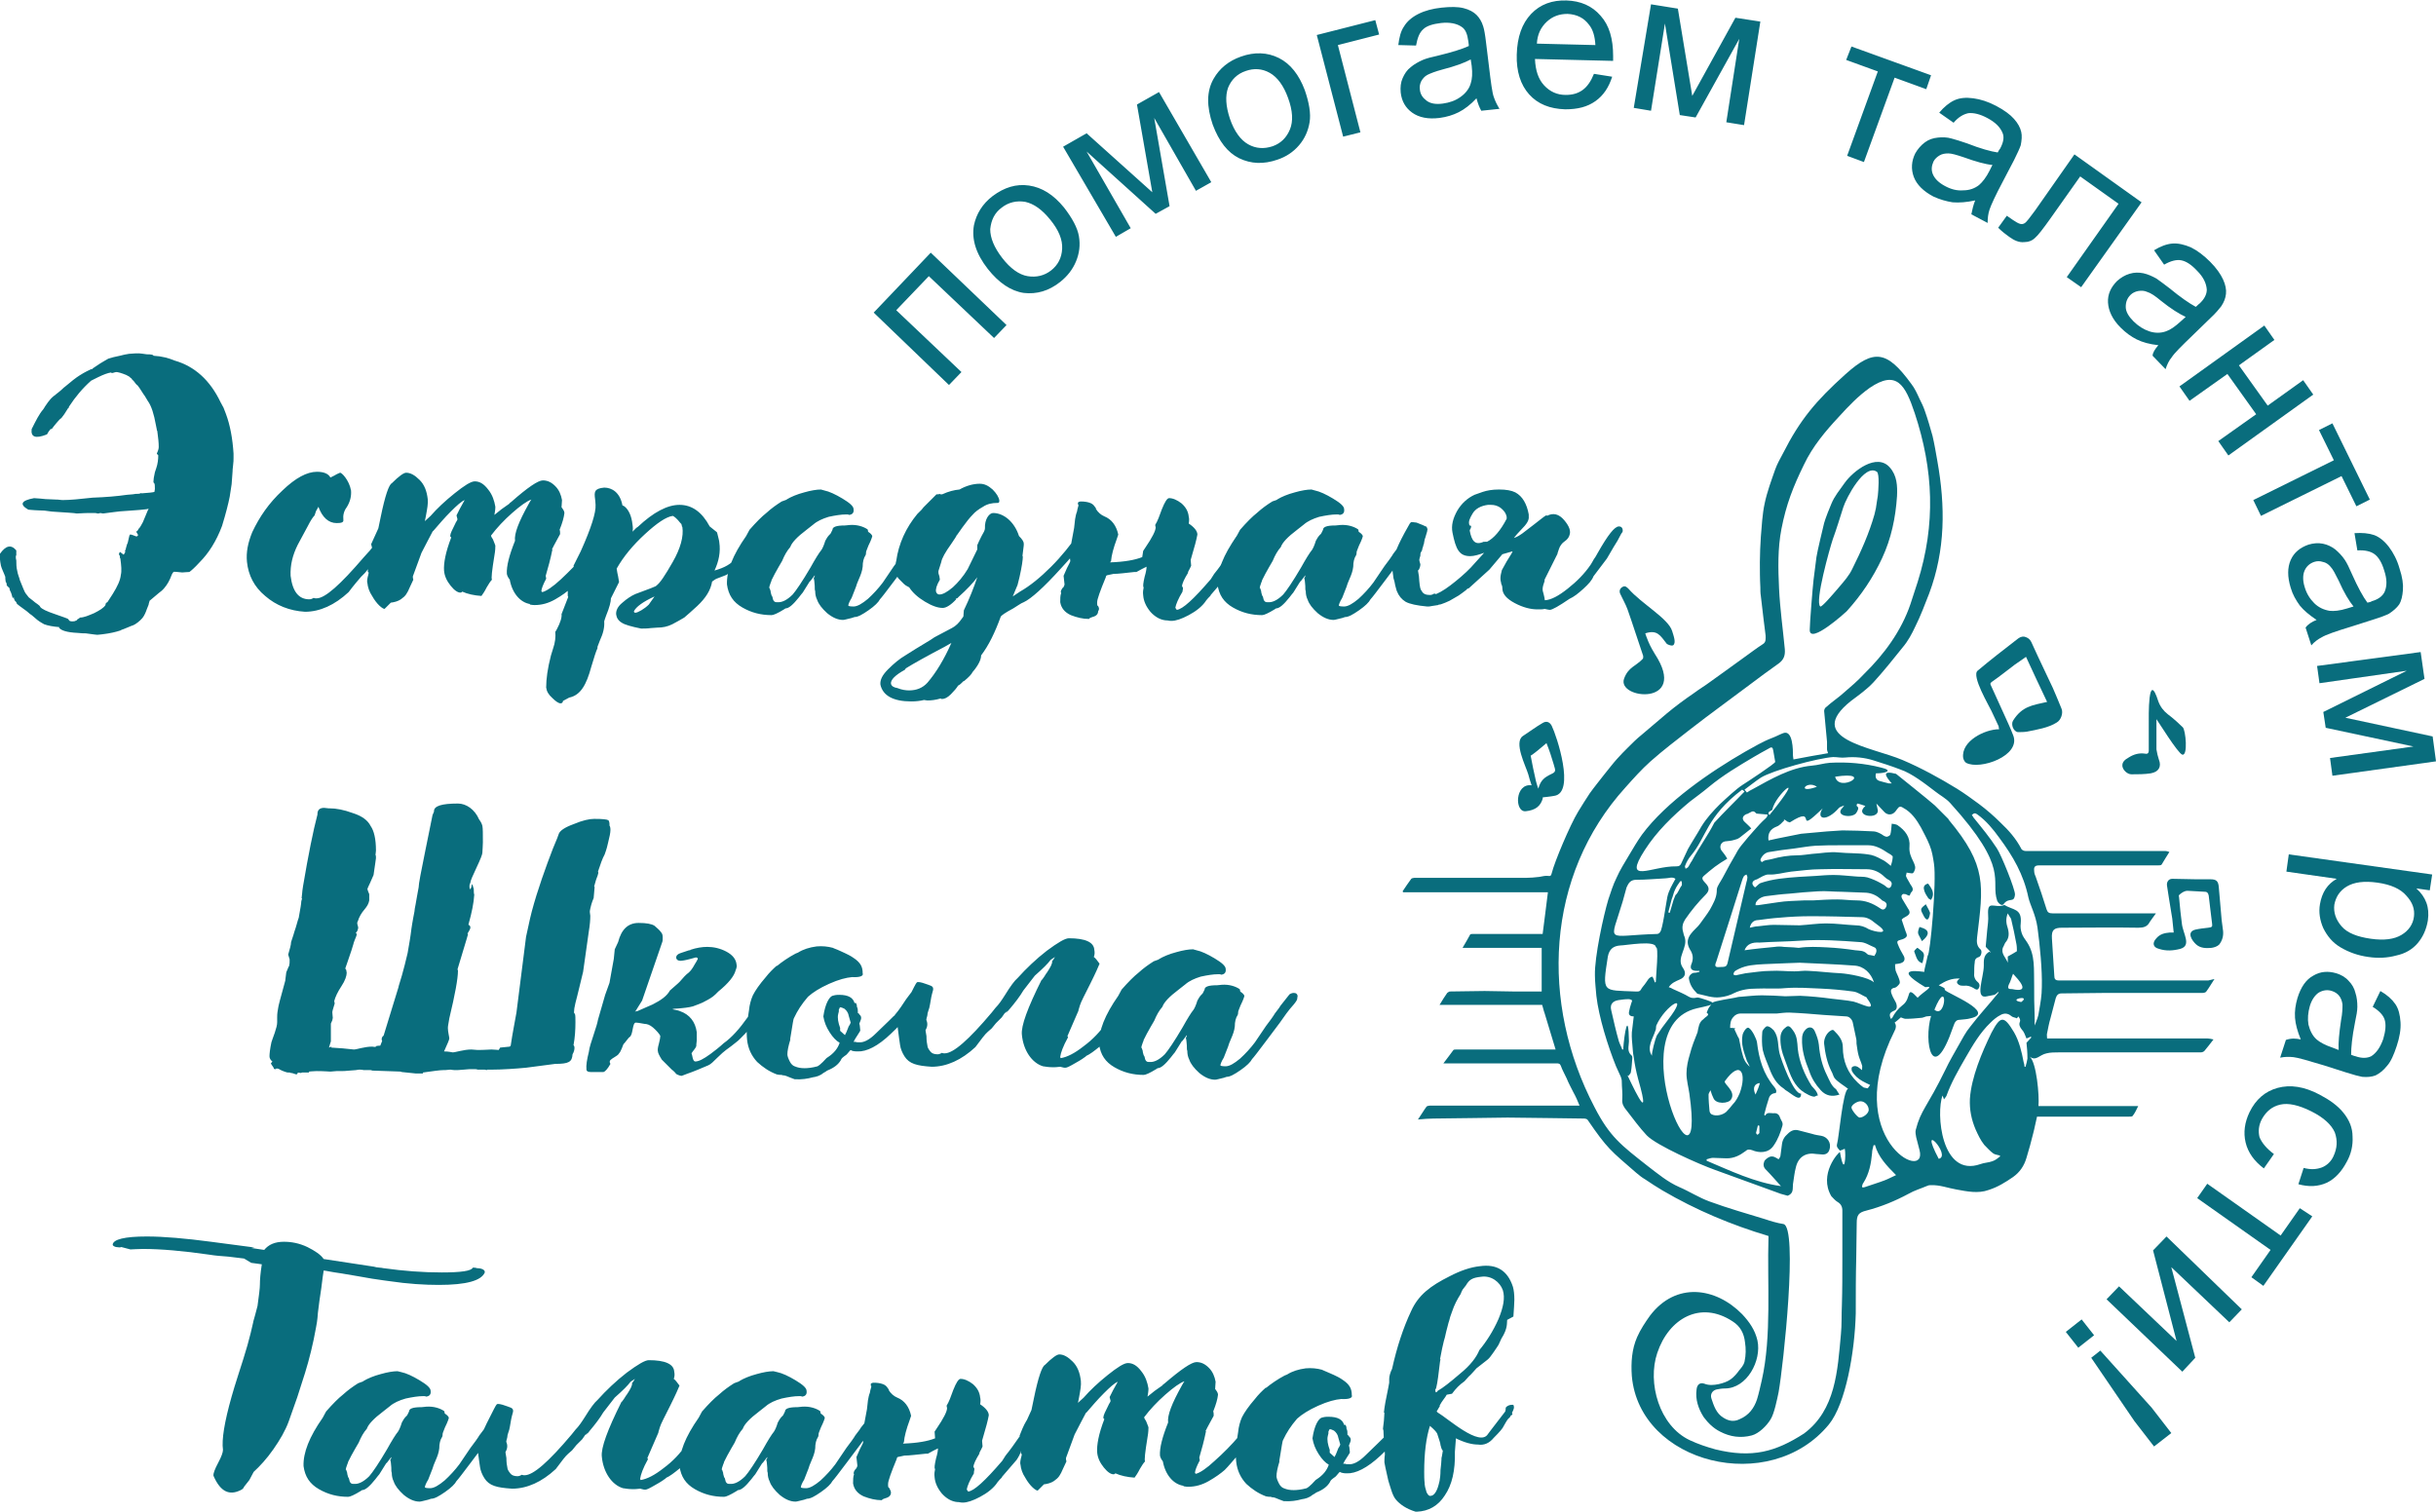
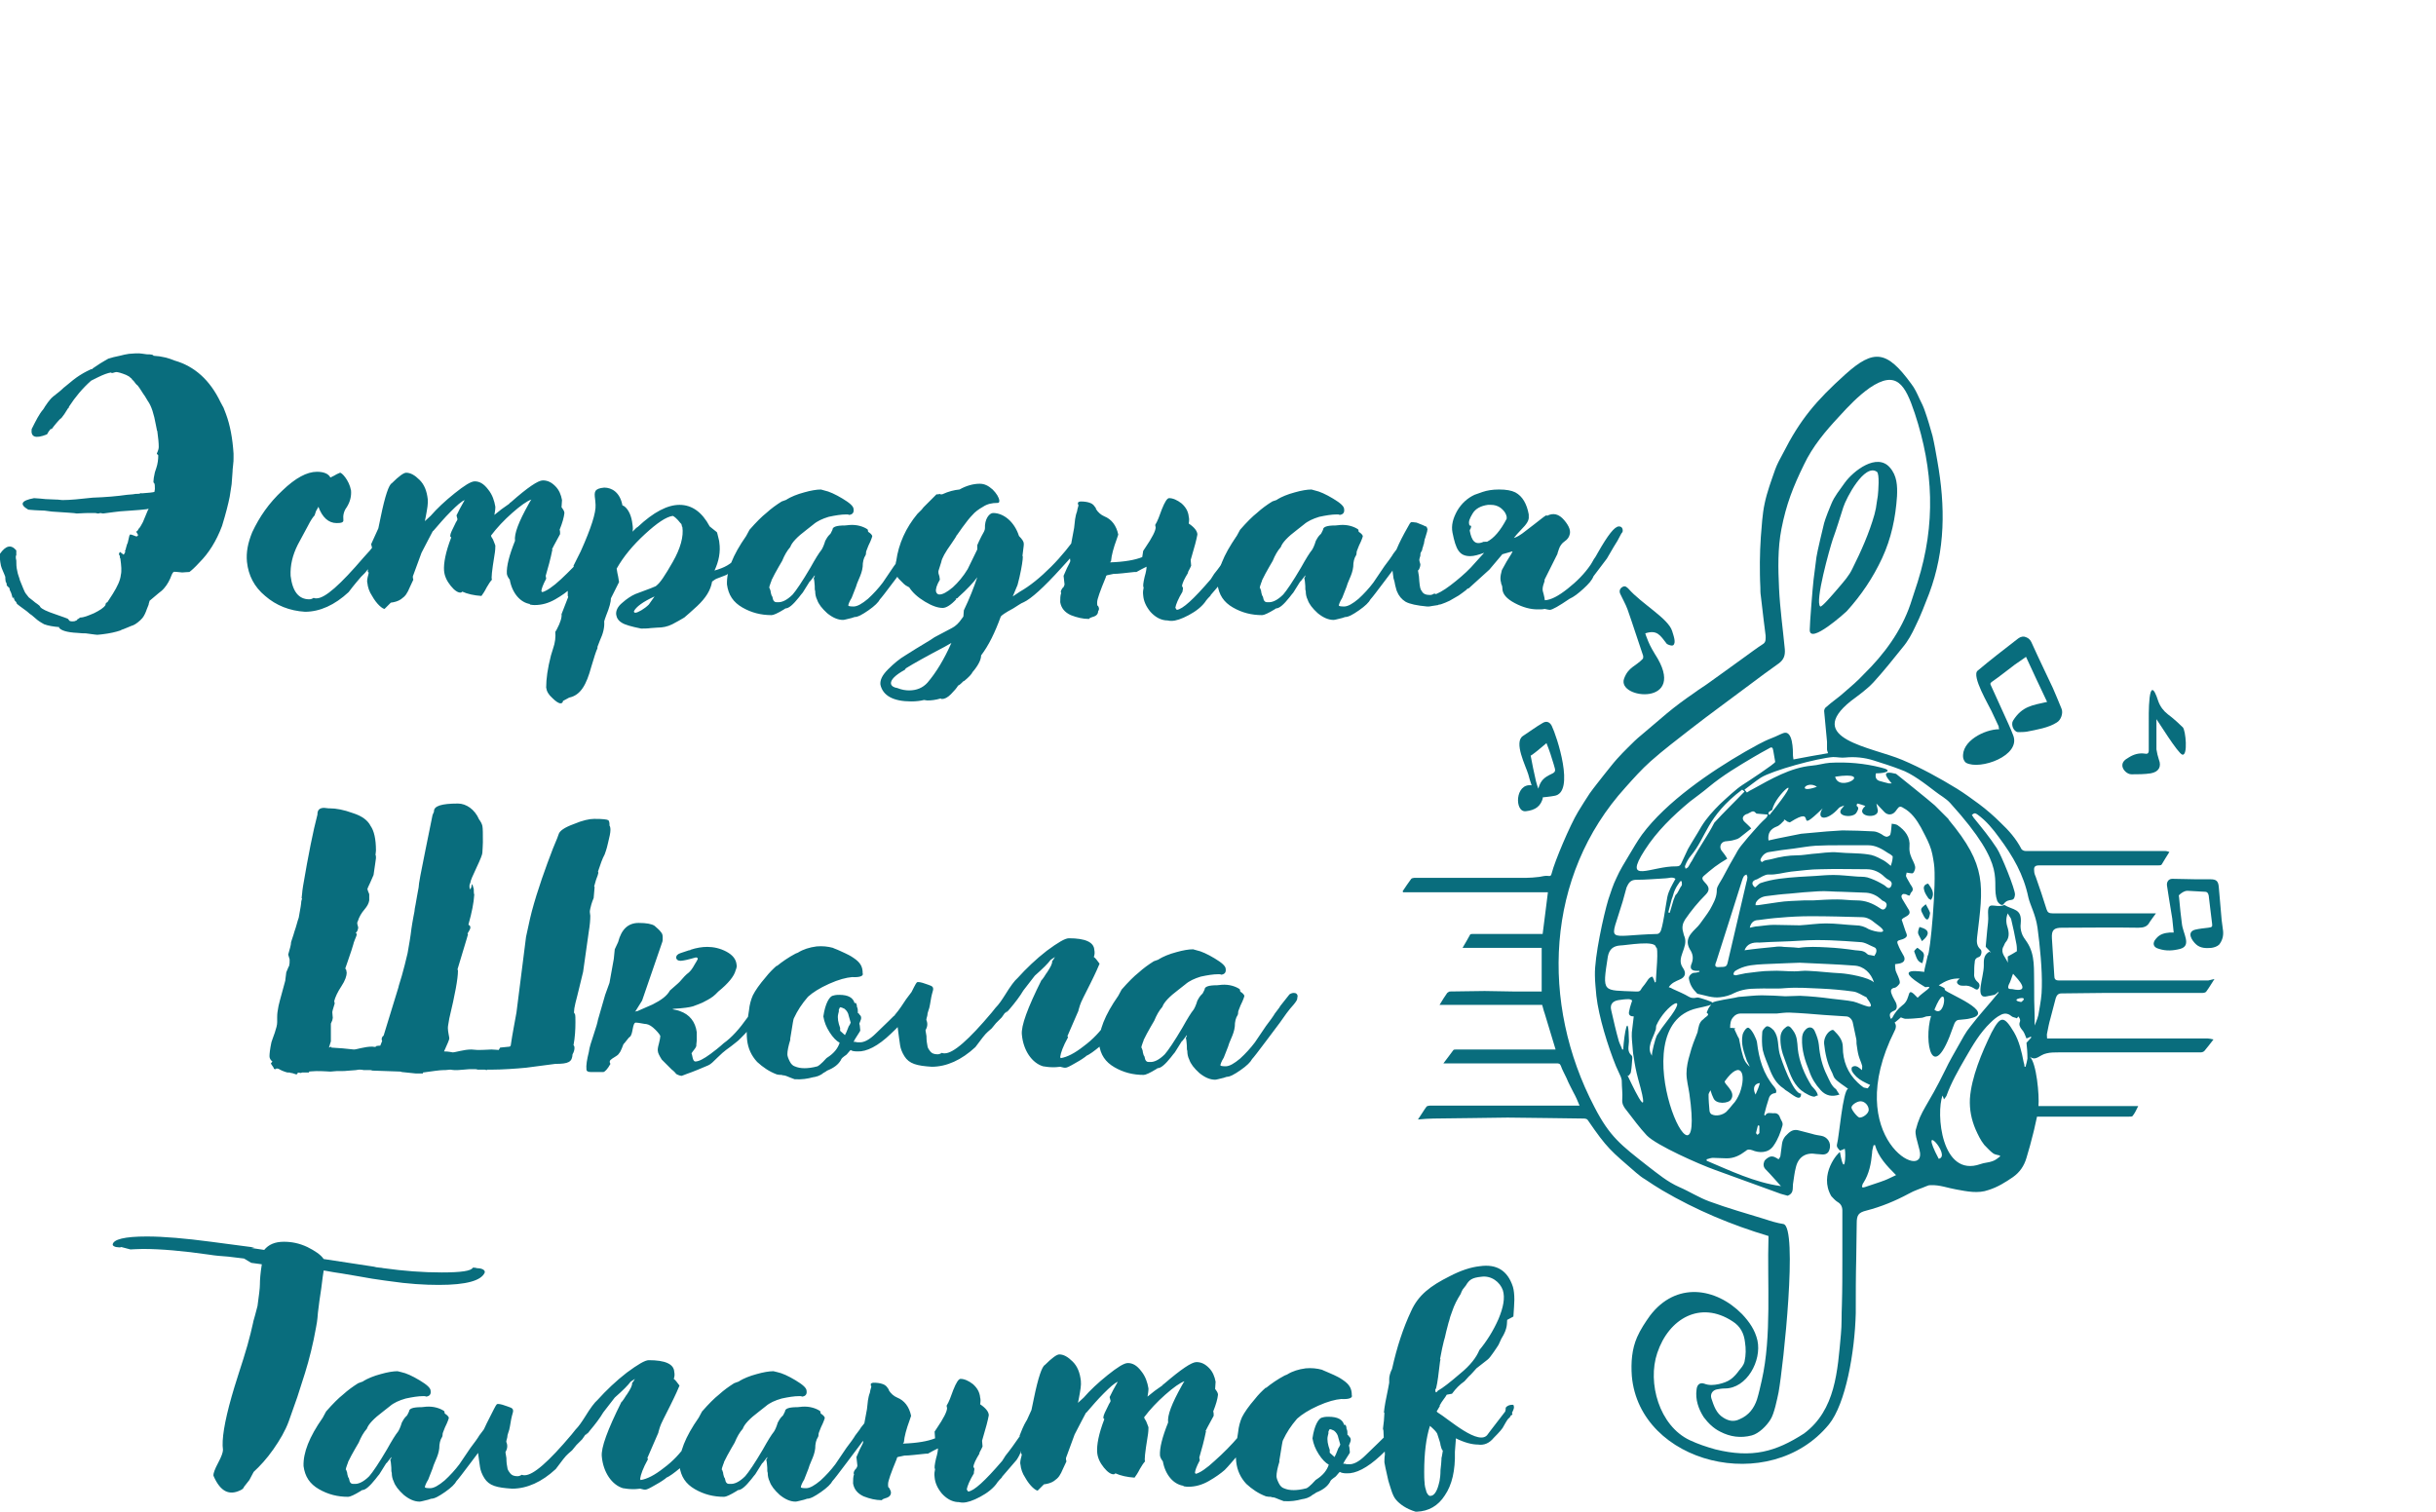
<svg xmlns="http://www.w3.org/2000/svg" version="1.1" id="Layer_1" x="0px" y="0px" width="508px" height="315.4px" viewBox="0 0 508 315.4" style="enable-background:new 0 0 508 315.4;" xml:space="preserve">
  <style type="text/css">
	.st0{fill:#096D7D;}
</style>
  <g id="Слой_x0020_1">
    <g id="_2092655708416">
      <g>
        <path class="st0" d="M421.5,209C423.7,207.4,418.4,208.5,421.5,209z M366.9,234.8c-0.1,0-0.2,0-0.3-0.1c-0.1,0.5-0.3,1.1-0.4,1.6     c0,0.1,0.2,0.3,0.3,0.4c0.1-0.1,0.4-0.3,0.4-0.4C366.9,235.9,366.9,235.3,366.9,234.8z M366.1,228.3c0.4-0.9,0.7-1.6,0.9-2.4     C365.9,226,365.4,226.9,366.1,228.3z M403.4,210.6C405.9,212.7,406.3,203.5,403.4,210.6z M378.9,164.1     C376.7,162.6,374.5,165.7,378.9,164.1z M404.3,241.7C407.1,241.1,399.8,233.2,404.3,241.7z M382.7,162     C383.5,165.5,391.2,160.7,382.7,162z M419.8,203.1c-0.3,0.7-0.5,1.6-0.9,2.3c-0.1,0.3-0.2,0.6,0,0.8c0.2,0.1,0.4,0.1,0.7,0.1     C423.7,207.2,420.9,204.3,419.8,203.1z M388,229.7c-0.8,0-1.9,0.8-1.9,1.3c0,0.5,1.3,2.1,1.7,2.1c0.8,0,1.9-0.9,1.9-1.6     C389.7,230.6,388.9,229.7,388,229.7z M344.5,220.2c-0.1-0.6,0.7-3.6,1-4.2c0.7-1.1,1.4-2.1,2.2-3.1c5-6.4-0.4-3.3-2.3,1     c-0.1,0.3,0,0.8-0.2,1.1C344.7,216.6,343.3,218.5,344.5,220.2z M418.7,190.5c-0.5,1.2-0.3,2.2,0,3.1c0.3,1.1,0.3,2.1-0.5,3     c-0.2,0.3-0.3,0.7-0.5,1c-0.5,1.3,0.6,2.1,1,3.2v-1.3c0.7-0.4,1.3-0.7,1.9-1.1c0-0.4,0-1-0.1-1.5c-0.3-1.7-0.7-3.5-1.1-5.2     C419.3,191.4,419,191.1,418.7,190.5L418.7,190.5z M391,238.8c-0.1,0-0.2,0.1-0.3,0.1c-0.1,0.5-0.3,1-0.3,1.6     c-0.2,2.2-0.6,4.3-1.8,6.2c-0.1,0.1-0.2,0.3-0.2,0.4c-0.2,0.5-0.1,0.7,0.5,0.5c1.4-0.5,2.8-0.9,4.1-1.4c0.8-0.3,1.5-0.7,2.4-1.1     C393.4,243.1,391.7,241.3,391,238.8L391,238.8z M356.7,227.4c-0.2,0.4-0.4,0.7-0.4,0.9c0,1.2,0.1,2.3,0.2,3.4     c0,0.2,0.2,0.6,0.4,0.7c0.9,0.5,2.3,0.2,3.1-0.5c0.5-0.5,0.9-1,1.3-1.5c0.7-0.7,1.1-1.5,1.5-2.4c1.5-4.1,0.2-7.1-3.1-2.5     c-0.4,0.5,2.4,2.1,1.3,3.8c-0.5,0.9-3.2,1.1-3.7-0.3C357.1,228.6,356.9,228.1,356.7,227.4L356.7,227.4z M358.6,201.7     c1.3,0,1.5-0.1,1.7-1c1.3-5.6,2.6-11.1,3.9-16.7c0.1-0.3,0.2-0.7,0.2-1c0-0.2-0.1-0.4-0.2-0.6c-0.2,0.1-0.4,0.2-0.5,0.3     c-0.2,0.3-0.3,0.6-0.4,0.9c-1.8,5.7-3.6,11.4-5.4,17C357.5,201.5,357.7,201.8,358.6,201.7z M363.8,198.2c2.1-0.3,4.2-0.5,6.3-0.7     c0.6-0.1,1.3-0.1,1.9,0c0.7,0,1.3,0.1,2,0.1c0.4,0,0.7,0.1,1.1,0.1c2-0.3,3.9-0.2,5.9-0.1c2,0.1,3.9,0.3,5.9,0.6     c0.8,0.1,1.7,0,2.4,0.7c0.2,0.2,0.4,0.3,0.7,0.3c0.3,0.1,0.7,0.1,0.9,0.2c0-0.1,0.1-0.3,0.2-0.4c0.3-0.5,0.3-1.2-0.2-1.4     c-1-0.4-2-1.1-3-1.1c-4.1-0.3-8.2-0.6-12.4-0.3c-2.8,0.2-5.7,0.2-8.6,0.4C365.4,196.5,364.3,196.9,363.8,198.2L363.8,198.2z      M394.7,178.6c-0.3-0.3-0.6-0.5-1-0.7c-1.2-0.8-2.5-1.6-4.1-1.6c-1.9,0-3.8,0-5.7,0c-1.8,0-3.5,0-5.3,0.1     c-1.5,0.1-3.1,0.4-4.6,0.6c-1.7,0.2-3.3,0.4-5,0.7c-0.8,0.1-1.4,0.6-1.8,1.4c-0.1,0.2-0.1,0.4,0,0.5c0,0.1,0.3,0.2,0.3,0.2     c0.5-0.5,1.2-0.4,1.9-0.6c1.8-0.5,3.6-0.8,5.4-0.8c1,0,2.1-0.2,3.1-0.3c1.8-0.1,3.6-0.5,5.5-0.3c2,0.2,4.1,0.1,6.1,0.4     c1,0.1,1.9,0.5,2.8,1c0.7,0.3,1.3,0.8,2,1.4C394.6,179.7,394.7,179.2,394.7,178.6L394.7,178.6z M376.2,187.8c0.8,0,1.3,0,1.9,0     c1.7-0.1,3.3-0.2,5-0.2c1.4,0,2.7,0.2,4.1,0.2c1.8,0,3.3,0.6,4.8,1.6c0.4,0.3,0.8,0.5,1.2,0c0.4-0.6,0.3-1.1-0.3-1.4     c-0.2-0.1-0.5-0.2-0.6-0.4c-0.9-0.8-1.9-1.3-3.1-1.4c-1.7-0.1-3.5-0.1-5.2-0.2c-1.6,0-3.2-0.2-4.8-0.1c-2,0.1-4.1,0.3-6.1,0.5     c-1.6,0.1-3.1,0.3-4.7,0.5c-0.9,0.1-1.7,0.5-2.2,1.3c-0.1,0.2-0.1,0.4-0.1,0.6c0.2,0,0.3,0,0.5,0c1.4-0.2,2.7-0.4,4.1-0.6     C372.5,187.9,374.5,187.9,376.2,187.8L376.2,187.8z M341.6,225c-0.4-1.5-0.7-3-0.9-4.5c-0.2-0.9-0.2-1.8-0.3-2.7     c-0.1-1.1-0.2-2.2,0-3.3c0.1-0.8,0.2-1.6,0.3-2.5c-0.6,0-1.1-0.2-1-0.9c0.1-0.6,0.3-1.3,0.5-1.9c0.1-0.2,0.2-0.5,0.1-0.6     c-0.2-0.1-0.4-0.2-0.7-0.2c-0.7,0-1.4,0.1-2.1,0.2c-1.2,0.2-1.8,0.9-1.5,2.1c0.5,2.2,1,4.4,1.6,6.5c0.2,0.6,0.5,1.1,0.7,1.7     c0.1,0,0.1,0,0.2,0c0.2-3.3,1.1-8.4,1.2-1.7c0,1-0.5,2.1,0.6,3c0.1,0.1,0.1,0.4,0.1,0.5c-0.1,1-0.1,1.9-0.3,2.9     c0,0.3-0.4,0.6-0.5,0.8c-0.1,0-0.1-0.1-0.2-0.1C339.5,224.4,344.9,236.5,341.6,225L341.6,225z M366,185.1     c0.4-0.3,0.7-0.7,1.1-0.9c2.6-0.9,5.3-1.1,8-1.3c1.2-0.1,2.3-0.1,3.5-0.2c1.3-0.1,2.5-0.2,3.8-0.2c1.5,0,3,0.2,4.5,0.3     c0.8,0.1,1.7,0,2.5,0.2c1,0.3,1.9,0.7,2.8,1.2c0.4,0.2,0.9,0.5,1.2,0.8c0.5,0.4,0.8,0.2,1-0.2c0.2-0.5,0.1-0.9-0.4-1.2     c-0.4-0.2-0.7-0.4-1-0.7c-1-1-2.3-1.6-3.7-1.6c-3.2,0-6.4-0.1-9.6,0c-2.1,0-4.1,0.3-6.2,0.5c-1.6,0.2-3.1,0.7-4.7,0.6     c-0.8,0-1.6,0.6-2.4,1C365.2,183.7,365.2,184.5,366,185.1L366,185.1z M364.9,193.5c0.6-0.1,1.1-0.3,1.7-0.3     c1.1-0.1,2.2-0.3,3.3-0.3c1.8,0,3.6,0.1,5.4,0.1c1.8-0.1,3.7-0.4,5.5-0.4c2.1,0,4.1,0.3,6.2,0.4c1,0,1.9,0.3,2.7,0.8     c1.3,0.6,4.6,1.2,2.1-0.7c-0.3-0.2-0.5-0.4-0.8-0.6c-0.8-0.7-1.7-1.2-2.7-1.2c-3.5-0.1-7.1-0.2-10.6-0.2c-2.2,0-4.3,0.1-6.5,0.3     c-1.5,0.1-3,0.3-4.5,0.5C365.7,191.9,365.1,192.5,364.9,193.5z M390.8,204.9c-0.6-1.9-2.1-3.4-4.1-3.5c-3.8-0.3-7.6-0.4-11.4-0.6     c-0.9,0-1.8,0.1-2.7,0.1c-1.6,0.1-3.2,0.1-4.8,0.2c-1.8,0.1-3.6,0.2-5.2,1c-0.5,0.3-1.1,0.4-1.1,1.2c0.2,0,0.4,0.2,0.6,0.1     c0.6-0.1,1.3-0.3,1.9-0.4c1.8-0.2,3.5-0.5,5.3-0.5c1.6-0.1,3.2,0.1,4.9,0.1c1,0,2-0.2,3-0.1c2.2,0.1,4.5,0.4,6.7,0.5     C385.4,203.1,389.6,203.8,390.8,204.9L390.8,204.9z M345.3,197.6c0.1-1.6-6.3-0.4-7.4-0.4c-1.5,0.1-2.3,0.8-2.6,2.3     c-1.2,7.7-1.1,7,5.7,7.3c0.5,0,0.9,0.1,1.2-0.4c0.2-0.4,0.5-0.7,0.8-1.1c0.5-0.6,0.8-1.5,1.6-1.6c0.2,0.4,0.4,0.8,0.5,1.2     c0.1,0,0.1,0,0.2-0.1C345.3,203.8,346,197.2,345.3,197.6z M349.4,183.3c-0.7-0.5-1.4-0.1-2.1-0.1c-2,0.1-4,0.3-6,0.3     c-0.9,0-1.4,0.3-1.8,1c-0.1,0.2-0.2,0.4-0.3,0.6c-0.3,1-0.5,1.9-0.8,2.9c-2.7,9.1-3.8,7.1,7.2,6.8c0.2,0,0.5-0.2,0.6-0.4     c0.5-0.5,1.2-5.8,1.5-7.3C348,185.7,348.7,184.6,349.4,183.3L349.4,183.3z M422.6,217.5c0.4-0.4,0.7-0.8,1-1.1     c0-0.1-0.1-0.1-0.1-0.2c-0.3,0.2-0.7,0.3-0.9,0.4c-0.3-0.7-0.5-1.4-1-1.9c-0.4-0.5-0.6-1-0.4-1.5c0.2-0.5,0-0.8-0.3-1.2     c-0.1,0.1-0.2,0.3-0.3,0.4c-0.4-0.2-0.9-0.2-1.2-0.5c-0.7-0.6-1.5-0.6-2.2-0.2c-0.8,0.4-1.5,1-2.1,1.6c-2.2,2.1-3.7,4.7-5.2,7.3     c-1.5,2.6-3,5.2-4,8c-0.1,0.2-0.3,0.4-0.5,0.7c-0.1-0.3-0.2-0.5-0.3-0.8c-1.4,3.6-0.3,17.2,7.9,14.3c0.8-0.3,1.7-0.3,2.5-0.6     c0.6-0.2,1.1-0.6,1.6-1c0-0.1,0-0.1-0.1-0.2c-0.4-0.1-1-0.2-1.3-0.4c-0.7-0.5-1.3-1.2-1.9-1.8c-0.8-1-1.3-2.1-1.8-3.2     c-0.9-2.1-1.3-4.2-1.2-6.4c0.3-4.5,2.5-9.7,4.5-13.8c1.9-3.6,2.6-3.6,4.7-0.1c1.1,1.9,1.6,4.1,2,6.2c0.1,0.3,0.2,0.7,0.2,1     c0.1,0,0.1,0,0.2,0c0.2-0.6,0.3-1.2,0.4-1.7C422.8,219.5,422.7,218.4,422.6,217.5L422.6,217.5z M349.6,180.7c0.6,0,0.8-0.2,1-0.6     c0.5-1,0.9-2,1.4-3c0.9-1.6,1.9-3.1,2.8-4.7c1.1-1.8,2.5-3.3,3.9-4.7c1.3-1.2,3.3-3.1,4.7-4c0.8-0.5,6.9-4.5,6.8-4.8     c-0.1-0.8-0.3-1.5-0.4-2.3c-0.1-0.7-0.3-0.9-0.9-0.5c-1.1,0.6-2.2,1.2-3.2,1.8c-3.2,1.9-6.4,3.8-9.3,6.2c-1.3,1.1-2.7,2.1-4,3.1     c-3.6,3-6.9,6.2-9.4,10.1C338.3,184.6,344.4,180.6,349.6,180.7L349.6,180.7z M383.7,240.3c1,5.7,1.3,0.4,1-0.7     c-0.4,0.2-0.7,0.3-1,0.4c-0.3-0.4-0.8-0.7-0.6-1.4c0.4-1.3,1.2-11.2,2.3-11.5c-0.5-0.4-1-0.7-1.4-1c-0.5-0.4-1-0.7-1.4-1.2     c-0.3-0.4-0.4-1-0.7-1.5c-0.9-1.8-1.3-3.8-1.5-5.7c-0.1-1.1,0.6-2.4,1.5-2.8c0.1-0.1,0.4-0.1,0.5,0c1,1,1.9,2,1.9,3.5     c0,2.9,1,5.4,3.1,7.4c0.4,0.4,0.8,0.7,1.2,1c0.2,0.1,0.5,0.1,0.9,0.2c0.1-0.2,0.3-0.4,0.5-0.7c-0.6-0.3-1.1-0.5-1.6-0.8     c-0.9-0.5-1.7-1.2-2.2-2.1c-0.1-0.2-0.1-0.7,0-0.8c0.2-0.2,0.6-0.3,0.9-0.2c0.4,0.1,0.8,0.5,1.2,0.8c0-0.4,0.1-0.8,0-1     c-0.2-0.7-0.5-1.3-0.7-2c-0.2-0.7-0.3-1.5-0.4-2.2c-0.1-0.4,0-0.9-0.1-1.3c-0.2-1.1-0.5-2.2-0.7-3.3c-0.1-0.7-0.7-1.4-1.4-1.4     c-1.5-0.1-3.1-0.2-4.6-0.3c-2.4-0.2-4.8-0.4-7.3-0.5c-0.9,0-1.7,0.1-2.6,0.2c-2.5,0-5,0-7.6,0c-0.5,0-1.1,0.3-1.4,0.7     c-0.6,0.6-0.7,1.4-0.7,2.3c0.4,0,0.7,0,1.1,0.1c-0.1,0.1-0.2,0.2-0.2,0.2c0.2,0.5,0.5,1,0.7,1.5c0.1,0.2,0.3,0.4,0.3,0.7     c0.2,1,0.4,2.1,0.7,3.1c0.2,0.9,0.6,1.7,1.5,2.5c-0.2-0.5-0.4-0.8-0.6-1.2c-0.6-1.8-1.3-3.5-0.9-5.5c0.2-0.7,0.9-1.7,1.3-1.4     c0.7,0.4,1.6,2.3,1.7,3c0.4,3.4,1.3,6.6,3.6,9.3c0.3,0.4,0.6,0.8,0.3,1.3c-0.7,0-1.2,0.4-1.4,1c-0.4,1.2-0.7,2.3-1,3.5     c0.1,0.1,0.1,0.1,0.2,0.2c0.4-0.8,1.1-0.5,1.7-0.5c0.7-0.1,1.2,0.2,1.4,0.9c0.2,0.6,0.7,1,0.5,1.7c-0.4,1.4-0.9,2.8-1.8,4.1     c-1.1,1.7-3.1,1.6-4.5,1c-0.6-0.2-1-0.2-1.4,0.2c-1.2,0.9-2.4,1.5-3.9,1.5c-1,0-2-0.1-2.9-0.1c-0.4,0-0.9,0.2-1.3,0.3     c0,0.1,0,0.2,0,0.3c5,2.1,9.9,4.5,15.5,5.3c-1.1-1.2-2.1-2.4-3.2-3.5c-0.5-0.5-0.5-1.1-0.3-1.6c0.1-0.4,0.7-0.8,1.1-1     c0.8-0.3,1.4,0.2,1.9,0.5c0.2-0.3,0.4-0.5,0.4-0.8c0.1-0.8,0.2-1.5,0.3-2.3c0.1-0.9,0.5-1.6,1.2-2.2c0.7-0.7,1.4-1,2.4-0.7     c0.9,0.2,1.8,0.5,2.7,0.7c0.6,0.2,1.3,0.3,1.9,0.4c1.2,0.2,2.2,1.4,1.7,2.9c-0.2,0.7-0.7,1-1.4,1c-0.4,0-0.8-0.1-1.3-0.1     c-2.2-0.4-3.8,0.6-4.3,2.8c-0.3,1.1-0.4,2.3-0.6,3.5c-0.1,0.9,0.2,1.9-1.1,2.4c-0.6-0.2-1.3-0.3-2-0.6c-4.4-1.6-8.8-3.2-13.2-4.8     c-3.1-1.1-12.2-5.1-14.2-7.2c-1.5-1.6-2.8-3.4-4.2-5.2c-0.5-0.6-1-1.3-0.9-2.3c0.1-1.3-0.1-2.5-0.1-3.8c0-0.3-0.1-0.6-0.2-0.9     c-0.3-0.7-0.7-1.5-1-2.2c-1.7-4.2-3.6-10.3-4.1-14.7c-0.1-1.4-0.3-2.8-0.3-4.3c-0.1-3.8,1.8-12.5,2.8-15.8c0.5-1.5,1-3.1,1.7-4.5     c0.7-1.6,1.7-3.2,2.6-4.7c0.9-1.5,1.7-2.9,2.7-4.3c5.1-6.9,14.4-13.2,21.5-17.3c2-1.1,3.6-2.1,5.7-2.9c0.8-0.3,1.5-0.7,2.3-1     c2-0.7,2,3.6,2,4.7c0,0.3,0.1,0.6,0.1,0.8c2.5-0.5,4.9-0.9,7.2-1.3c0-0.2-0.2-0.5-0.2-0.8c0-0.5,0-1.1,0-1.6     c-0.2-2.1-0.4-4.3-0.6-6.4c0-0.3,0.2-0.7,0.4-0.8c1.2-1.1,2.6-2,3.8-3.1c1.4-1.2,2.8-2.4,4.1-3.8c4.2-4.1,7.8-9,9.7-14.6     c0.5-1.5,1-3.1,1.5-4.6c3.8-12.1,3.3-23.4-0.6-35.2c-2-6-3.8-9.1-9.4-5.3c-2.4,1.7-4.4,3.8-6.4,6c-2.8,3-5.5,6.2-7.3,10     c-2.3,4.7-3.7,8.3-4.7,13.4c-0.8,4.1-0.7,8.3-0.5,12.5c0.2,4.2,0.8,8.4,1.2,12.6c0.1,1.3-0.2,2.2-1.3,3c-2,1.4-4,2.9-6,4.4     c-4.1,3.1-8.3,6.1-12.4,9.3c-2.8,2.2-5.6,4.3-8.3,6.7c-1.9,1.7-3.5,3.5-5.2,5.4c-16.8,18.5-17.8,45.1-6.5,66.7     c3.2,6.2,5.5,7.9,11.1,12.3c2.1,1.6,4.1,3.3,6.6,4.4c2.1,0.9,4.1,2.2,6.3,3c3.8,1.4,7.7,2.5,11.6,3.7c1.2,0.4,2.5,0.8,3.8,1     c3.1,0.6,0,29.5-1,35.1c-0.3,1.4-0.9,4.5-1.7,5.7c-0.8,1.3-2.4,2.9-3.9,3.3c-2.3,0.6-4.5,0.3-6.6-0.8c-1.4-0.7-2.5-1.8-3.4-3     c-1.1-1.7-1.8-3.7-1.5-5.8c0.1-1,0.7-1.5,1.6-1.2c1,0.4,2,0.3,3,0.1c0.9-0.2,1.8-0.5,2.5-1c0.7-0.5,1.3-1.2,1.8-1.9     c0.4-0.5,0.9-1,1.1-1.8c0.3-1.4,0.3-2.7,0.1-4c-0.2-1.9-1-3.4-2.6-4.4c-6.7-4.4-13.3-0.6-15.7,6.6c-2.1,6.2,0.4,15.2,6.8,18.2     c1.7,0.8,3.5,1.4,5.3,1.9c7.7,1.9,12.6,0.5,18.5-3.3c6.6-4.9,7-13.1,7.7-20.7c0.2-2,0.1-4,0.2-6c0.1-3.3,0.1-6.5,0.1-9.8     c0-3.3,0-6.7,0-10c0-0.8-0.3-1.4-1-1.8c-0.5-0.3-0.9-0.8-1.3-1.2C379.2,244.9,383.4,240.3,383.7,240.3L383.7,240.3z M401.5,205.9     c-7.7-4.6-0.2-3.1-0.2-3.2c0-0.4,0.1-0.8,0.2-1.2c0.2-0.7,0.3-1.4,0.5-2.2c0.5,0,1.9-15.5,1.3-19.2c-0.2-1.3-0.4-2.6-0.9-3.8     c-0.5-1.3-1.2-2.5-1.8-3.7c-0.9-1.6-2-3.2-3.7-4.1c-0.6-0.4-0.9-0.3-1.3,0.3c-0.1,0.1-0.2,0.3-0.3,0.4c-0.6,0.8-1.6,0.9-2.3,0.2     c-0.6-0.6-1.1-1.2-1.7-1.8c0.1,0.5,0.2,0.9,0.3,1.4c0.2,2-5.1,1.3-2.6-0.9c0,0,0-0.1,0,0c-0.6-0.2-1.1-0.4-1.7-0.5     c0,0.1-0.2,0.4-0.1,0.5c0.6,0.4,0.2,0.9,0,1.3c-0.6,1.4-4.9,0.9-2.9-1c0.1-0.1,0.1-0.2,0.3-0.4c-0.5,0.2-0.9,0.3-1.1,0.5     c-2.6,3-4.9,2.4-3.4,0.1c-6.3,6.1-0.7-1-6.8,2.9c-0.1,0.1-0.3-0.1-0.5-0.1c-0.3-0.2-0.5-0.4-0.8-0.5c0,0.1,0.1,0.1,0.1,0.2     c-0.5,0.5-1,1.1-1.6,1.3c-1.3,0.5-1.9,1.4-1.7,2.9c0.6-0.1,1.2-0.3,1.8-0.4c1.7-0.3,3.3-0.7,5-1c0.7-0.1,1.5-0.1,2.2-0.2     c2.1-0.2,4.3-0.4,6.4-0.5c2.1,0,4.3,0.1,6.4,0.2c0.5,0,1,0.2,1.4,0.4c0.5,0.2,0.8,0.6,1.3,0.7c0.3,0.1,0.8-0.2,0.9-0.4     c0.2-0.7,0.2-1.5,0.3-2.3c0.5,0.1,0.9,0.1,1.2,0.3c1.6,1.1,2.7,2.5,2.5,4.5c-0.1,1.2,0.3,2.1,0.8,3.1c0.3,0.7,0.6,1.2,0.2,2     c-0.3,0.7-0.6,0.4-1,0.4c-0.2,0-0.4-0.1-0.6-0.1c0,0.3-0.2,0.6-0.1,0.8c0.2,0.5,0.5,0.9,0.7,1.3c0.3,0.7,1.2,1.3,0.3,2.1     c-0.1,0.1-0.2,0.6-0.3,0.6c-0.3,0-0.5-0.2-0.8-0.3c-0.2,0-0.5-0.1-0.6,0c-0.4,0.3-0.3,0.6-0.1,1c0.4,0.7,0.8,1.3,1.2,2     c0.3,0.4,0.5,0.9,0.1,1.3c-0.3,0.3-0.8,0.5-1.1,0.7c-0.1,0.1-0.4,0.3-0.3,0.4c0.2,0.7,0.5,1.4,0.7,2.1c0.1,0.4,0.5,1,0.3,1.3     c-0.1,0.3-0.7,0.6-1.2,0.7c-0.7,0.2-0.9,0.3-0.6,1c0.3,0.8,0.7,1.5,1.1,2.2c0.4,0.6,0.4,1.3-0.3,1.6c-0.4,0.2-0.8,0.2-1.4,0.3     c0,0.4,0,0.8,0.1,1.3c0.2,0.6,0.5,1.1,0.7,1.7c0.1,0.3,0.3,0.8,0.1,1.1c-0.2,0.3-0.6,0.7-0.9,0.8c-0.7,0.1-1,0.4-0.8,1.1     c0.2,0.6,0.5,1.2,0.8,1.7c0.5,0.8,0.5,1.8-0.2,2c-0.9,0.4-1.1,0.7-0.7,1.7c0.1-0.1,0.3-0.1,0.3-0.2c0.5-1,1.2-1.9,2.1-2.6     c2.1-1.5,0.6-4.4,3.2-1.6C401,206.9,403.7,205.5,401.5,205.9L401.5,205.9z M355.2,212.6c0.2-0.2,0.4-0.4,0.7-0.6     c0.4-0.3,0.4-0.5,0-0.8c0.6-1.5,0.6-1.1,1.3-2.1c0.2-0.3,4.1-0.9,4.6-1c0.4-0.1,0.8-0.2,1.2-0.2c1.5-0.1,2.9-0.3,4.4-0.3     c1.6,0,3.3,0.1,4.9,0.2c1,0,2.1-0.1,3.1-0.1c2.2,0.1,4.3,0.3,6.5,0.6c1.5,0.2,3.1,0.3,4.6,0.6c1.7,0.4,5.2,2.5,2.9-0.6     c-0.1-0.1-0.1-0.3-0.2-0.3c-0.9-0.4-1.8-1.1-2.8-1.2c-2.2-0.3-4.4-0.5-6.6-0.6c-2.5-0.1-5-0.3-7.5-0.1c-2,0.2-4,0-6,0.1     c-1.6,0-3.1,0.2-4.6,0.9c-0.9,0.5-2,0.8-3,0.9c-1.6,0.2-3.1-0.4-4.6-0.7c-0.1,0-0.1,0-0.2-0.1c-0.9-0.9-1.5-1.8-1.7-3.1     c-0.1-0.5,0.6-1.2,1.1-1.2c0.4,0,0.7-0.1,1.1-0.2c0-0.1,0-0.2,0-0.2c-0.2,0-0.3,0-0.5,0c-1.2,0-1.6-0.5-1.1-1.6     c0.4-1.1,0.2-2-0.4-2.9c-1.5-2.6,1.2-4,2.1-5.3c0.7-1,1.5-2,2.1-3c0.6-1.1,1.3-2.3,1.4-3.6c0-0.4,0-0.8,0.2-1.2     c0.4-0.8,0.9-1.5,1.3-2.3c0.8-1.5,1.6-3,2.5-4.5c0.4-0.8,0.9-1.5,1.5-2.2c0.7-0.9,1.5-1.8,2.3-2.7c0.8-0.9,1.5-1.7,2.4-2.5     c0.3-0.3,0.4-0.5,0.4-0.8c-0.8-0.1-1.5-0.1-2.3-0.2c-0.6-0.6-0.7-0.6-1.6-0.1c-0.2,0.1-0.3,0.2-0.5,0.2c-0.9,0.4-1,1.1-0.3,1.7     c0.4,0.4,0.9,0.8,1.3,1.3c-0.9,0.7-1.6,1.3-2.4,1.9c-0.4,0.3-0.8,0.4-1.2,0.5c-0.6,0.2-1.2,0.2-1.9,0.3c-0.9,0.2-1.2,1.2-0.7,1.9     c0.4,0.5,0.8,1,1.2,1.7c-1,0.6-1.8,1.1-2.6,1.7c-0.8,0.6-1.6,1.3-2.3,1.9c-1.3,1.1,2.4,1.9,0.4,3.9c-1.6,1.6-3,3.3-4.3,5.2     c-0.5,0.8-0.7,1.6-0.4,2.6c0.1,0.3,0.1,0.6,0.3,1c0.8,2.3-1.8,4.3-0.4,6.4c0.8,1.1,0.6,2-0.6,2.5c-0.9,0.4-1.7,0.7-2.3,1.6     c0.3,0.1,0.6,0.2,0.9,0.4c1.1,0.5,2.3,1,3.3,1.6c0.5,0.3,1,0.3,1.5,0.2c0.3-0.1,0.7,0,1,0.1c3.6,1.1,3.3,1.2-0.8,2.1     c-16.7,3.8,2.1,43.7-1.6,17.8c-0.2-1.4-0.6-2.8-0.6-4.2c0-1.3,0.3-2.7,0.7-4c0.4-1.6,1-3.1,1.6-4.6     C354.2,214.3,354.3,213.2,355.2,212.6L355.2,212.6z M369.6,168.9c-0.3,0.3-0.9,0.3-0.8,0.9c0.1,0.1,0.2,0.1,0.2,0.2     C377.3,159.8,370.1,165.8,369.6,168.9L369.6,168.9z M357.5,171.6c2-2.2,4.2-4.3,6.3-6.5c-0.1-0.1-0.2-0.2-0.5-0.4     c-7.5,5.7-7.4,9.9-10.7,13.8c-0.5,0.6-0.9,1.3-1.2,2.1c-0.1,0.2,0.1,0.4,0.1,0.6c0.2-0.1,0.4-0.2,0.5-0.3     c0.3-0.4,0.5-0.9,0.8-1.3C354.4,176.6,356.2,174.2,357.5,171.6L357.5,171.6z M402.7,211.9c-0.3,0-0.6,0.1-1,0.1     c-0.4,0.1-0.7,0.3-1.1,0.3c-1,0.1-2.1,0.2-3.2,0.2c-0.3,0-0.7-0.2-1-0.3c-0.3,0.3-0.8,0.7-1.3,1.1c0.4,0.5,0.3,1.2,0,1.7     c-11.3,22.5,7,31.9,5.2,24.9c-0.2-0.9-0.5-1.8-0.7-2.7c-0.1-0.5-0.2-1.1-0.1-1.5c1.1-4.3,2.3-4.6,6.2-12.6c0.8-1.7,1.8-3.4,2.7-5     c0.8-1.4,1.5-2.8,2.5-4c1.9-2.5,3.9-4.6,5.9-7.1c0,0-0.1-0.1-0.1-0.1c-0.3,0.2-0.5,0.5-0.8,0.6c-0.3,0.1-0.7,0.1-1,0.2     c-0.2,0-0.4,0.1-0.5,0.1c-2.7,0.7-0.7-3.9-0.7-6.4c0-1-0.1-2.1,1-2.8c0,0,0-0.1,0.1-0.1c0.1,0.1,0.3,0.1,0.4,0.2     c-0.3-0.4-0.6-0.7-0.9-1c-0.1-0.1-0.2-0.2-0.2-0.3c0.1-1.1,0.2-2.2,0.3-3.3c0.1-1.1,0.3-2.2,0.2-3.3c-0.2-3.2,1.3-1.3,3.3-2     c0-0.1,0-0.1,0-0.1c1.9,1.2,3.8,0.7,3.5,3.9c-0.1,0.7,0,1.4,0.2,2c0.2,0.7,0.7,1.3,1.1,1.9c1.8,2.7,1.4,5.8,1.5,8.9     c0,2.2,0,4.3,0.1,6.5c0,0.7,0,1.3,0,2c0.4-1,0.8-1.9,0.9-2.9c0.3-1.7,0.6-3.4,0.6-5.1c0.1-3.6-0.4-8.7-0.9-12.4     c-0.4-2.8-1.5-4.6-1.9-6.3c-1-4.8-3.2-8.6-6.1-12.5c-1.3-1.8-2.7-3.5-4.5-4.8c-0.5-0.4-0.8-0.3-1.2,0.1c0.2,0.2,0.3,0.5,0.5,0.7     c1.7,2.1,3.2,3.9,4.7,6.2c0.9,1.3,3.9,8.7,3.8,9.7c-0.2,1.9-1.2,0.4-2.4,2c-0.4,0.5-1.2-0.4-1.3-0.7c-1.5-4.4,2.8-6.5-9.8-20.4     c-0.9-1-2.1-1.6-3.1-2.4c-2.1-1.6-4.9-3.8-7.3-4.6c-1.8-0.7-3.7-1.3-5.6-1.9c-1.9-0.6-3.9-0.8-5.9-0.6c-0.8,0.1-1.7-0.1-2.5-0.1     c-3.2,0.2-12.7,2.8-15.1,4.3c-1.2,0.8-2.3,1.7-3.4,2.5c0.2,0.2,0.3,0.4,0.5,0.6c0.4-0.3,0.8-0.5,1.2-0.7     c3.8-2.1,7.9-4.5,12.3-4.9c1.3-0.1,2.5-0.5,3.8-0.6c3.6-0.2,7.2,0.1,10.7,1c2.6,0.6,1,1.2-1.1,1.2c-0.2,0.9,0.1,1.4,0.8,1.6     c0.6,0.2,1.2,0.3,1.9,0.5c0.2,0,0.4,0,0.6,0c-1.3-1.5-2.2-2.8,0.9-2c0,0,7,5.6,8.1,6.6c0.9,0.9,1.8,1.8,2.7,2.7     c0.1,0.1,0.2,0.2,0.2,0.3c8,9.6,7.2,13.7,5.9,24.5c-0.1,0.9-0.1,1.8,0.7,2.5c0.4,0.3,0.2,1.4-0.3,1.6c-0.7,0.2-0.9,0.6-0.9,1.2     c-0.1,0.7-0.1,1.4-0.1,2.1c-0.1,0.7,0.1,1.4,0.7,1.9c0.5,0.4,0.5,0.9,0.2,1.4c-0.3,0.4-0.7,0.1-1-0.1c-0.7-0.4-1.3-0.6-2.1-0.5     c-0.3,0-0.7,0-1-0.2c-0.6-0.4-0.5-0.8,0.2-1.3c-1.7-0.1-3,0.5-4.4,1.4c0.5,0.2,0.8,0.4,1.2,0.6c0,0,0,0.2,0.1,0.4     c0.5,0.7,10.8,4.7,5.3,5.9c-0.7,0.2-1.4,0.2-2.2,0.3c-0.3,0-0.6,0.1-0.7,0.2c-0.4,0.3-0.5,0.8-0.7,1.3     C403,226.7,401.1,217.3,402.7,211.9L402.7,211.9z M349,187.7c0.1-0.3,0.3-0.7,0.4-1c0.6-0.5,0.8-1.4,1.3-2c0.1-0.2,0-0.6,0-0.9     c-0.1,0-0.2,0-0.3,0c-0.4,0.6-0.8,1.1-1.1,1.8c-0.3,0.6-0.4,1.3-0.7,2c-0.2,0.9-0.5,1.8-0.7,2.7c0.1,0,0.2,0.1,0.3,0.1     C348.5,189.3,348.8,188.5,349,187.7L349,187.7z M461.8,204.2c-0.6,0.9-1.1,1.8-1.7,2.6c-0.1,0.2-0.5,0.3-0.8,0.3     c-6.8,0-13.6,0-20.3,0c-3,0-6.1,0.1-9.1,0.1c-0.7,0-1,0.4-1.2,1c-0.4,1.4-0.7,2.8-1.1,4.2c-0.3,1-0.5,2.1-0.7,3.1     c-0.1,0.3,0,0.7,0,1.1h1c10.8,0,21.7,0,32.5,0c0.3,0,0.7,0.1,1.2,0.2c-0.7,0.9-1.3,1.7-1.9,2.4c-0.2,0.2-0.5,0.3-0.8,0.3     c-9.9,0-19.7,0-29.6,0c-0.8,0-1.7,0-2.5,0.2c-1.5,0.3-2.2,1.7-3.5,0.7c1.4,1.3,2,8.1,1.8,10.3h20.8c-0.4,0.8-0.7,1.5-1.2,2.1     c-0.1,0.1-0.5,0.1-0.7,0.1c-6.1,0-12.3,0-18.4,0h-0.8c-0.3,1.2-0.5,2.4-0.8,3.5c-0.4,1.7-0.9,3.4-1.4,5.1c-0.5,1.7-1.4,3-2.8,4     c-1.6,1.1-3.2,2.1-5.1,2.7c-2.2,0.8-4.5,0.3-6.7-0.1c-1.8-0.3-3.5-1-5.4-0.9c-0.2,0-0.4,0-0.6,0.1c-1.4,0.6-2.8,1-4,1.7     c-2.8,1.5-5.7,2.7-8.8,3.5c-1.6,0.4-2,0.9-2,2.6c0,2.4-0.1,4.8-0.1,7.2c-0.1,3.9-0.1,7.7-0.1,11.6c-0.2,8.1-2.1,18.9-5.6,23.2     c-12.3,15-39.5,8.2-41.1-10.1c-0.2-2.8,0-5.6,1.1-8.1c0.7-1.6,1.7-3.1,2.7-4.5c5.4-7.1,13.7-5.9,19.2-0.3     c1.5,1.6,2.7,3.3,3.2,5.5c0.9,4.2-2.2,10-6.8,10c-0.6,0-1.2,0.1-1.7,0.2c-0.9,0.2-1.4,1-1.1,1.9c0.5,1.5,1,3.1,2.5,4     c1.1,0.7,2.2,0.9,3.4,0.3c1.9-0.8,3-2.3,3.6-4.1c0.4-1.3,0.7-2.7,1-4c2.1-9.3,1.1-20.3,1.4-29.9c0-0.1,0-0.2,0-0.2     c-7.7-2.3-15.1-5.4-22.1-9.5c-1.2-0.7-2.4-1.5-3.6-2.3c-0.7-0.4-1.3-0.9-1.9-1.4c-5.3-4.6-6-5-10.1-11c-0.1-0.2-0.5-0.3-0.8-0.3     c-2.5,0-5-0.1-7.4-0.1c-2.8,0-5.7-0.1-8.5-0.1c-2.5,0-4.9,0.1-7.4,0.1c-2.7,0-5.4,0.1-8.1,0.1c-1,0-2,0.1-3.2,0.2     c0.7-1,1.2-1.9,1.8-2.7c0.1-0.1,0.5-0.2,0.7-0.2c3.3,0,6.7,0,10,0h20.3h0.9c-0.4-1-0.8-1.9-1.3-2.8c-0.5-1-1-1.9-1.4-2.9     c-0.4-0.9-0.9-1.7-1.2-2.6c-0.2-0.5-0.5-0.5-0.9-0.5c-7.5,0-15.1,0-22.6,0H301c0.8-1,1.4-1.9,2.1-2.8c0.1-0.1,0.4-0.1,0.7-0.1     c6.6,0,13.1,0,19.7,0h0.9c-0.8-2.6-1.5-5-2.3-7.6c-0.2-0.5-0.3-1.1-0.5-1.7h-21.4c0.6-1,1.1-1.8,1.6-2.5c0.1-0.1,0.3-0.2,0.5-0.3     c0,0,0,0,0.1,0c2.4,0,4.8-0.1,7.2-0.1c2,0,3.9,0.1,5.9,0.1c2,0,4,0,6,0v-9.1H305c0.6-1,1.1-1.9,1.6-2.8c0.1-0.1,0.4-0.1,0.7-0.1     c4.5,0,9.1,0,13.6,0h0.8c0.4-2.9,0.7-5.7,1.1-8.7h-30.2c0-0.1-0.1-0.1-0.1-0.2c0.6-0.9,1.2-1.8,1.8-2.6c0.1-0.1,0.4-0.2,0.6-0.2     c7.8,0,15.6,0,23.3,0c0.9,0,1.9-0.1,2.8-0.2c0.6-0.1,1.3-0.3,1.9-0.2c0.6,0.1,0.6-0.3,0.7-0.6c0.6-2.4,3.8-10,5.5-12.8     c0.8-1.3,1.6-2.6,2.4-3.8c1-1.4,2-2.6,3-3.9c0.9-1.1,1.8-2.3,2.7-3.3c0.7-0.8,1.5-1.6,2.3-2.4c0.9-0.9,1.8-1.8,2.8-2.6     c1.8-1.5,3.5-3,5.3-4.5c1.8-1.5,3.7-2.9,5.6-4.2c1.2-0.9,2.4-1.6,3.6-2.5c1.1-0.8,2.1-1.5,3.2-2.3c1.2-0.9,2.4-1.7,3.6-2.6     c1.4-1,2.7-2,4.1-2.9c0.6-0.4,0.5-1.1,0.5-1.7c-0.1-1.1-0.3-2.2-0.4-3.2c-0.2-1.7-0.4-3.4-0.6-5.1c-0.1-0.6-0.1-1.2-0.1-1.8     c-0.1-1.8-0.1-3.6-0.1-5.3c0-1.7,0.1-3.5,0.2-5.2c0.2-2.3,0.3-4.7,0.8-7c0.5-2.4,1.4-4.8,2.2-7.1c0.4-1.1,1-2.2,1.6-3.3     c3.6-7.1,6.9-11,13-16.5c6-5.4,8.7-5,13.8,2c0.7,0.9,1.2,2,1.7,3.1c0.4,0.8,0.8,1.6,1.1,2.5c0.6,1.7,1.1,3.4,1.6,5.2     c0.4,1.7,0.7,3.5,1,5.2c1.7,9.5,1.7,18.6-1.7,27.7c-0.9,2.3-1.8,4.7-2.9,6.9c-0.7,1.5-1.5,3-2.6,4.3c-2,2.5-4,5-6.1,7.3     c-1.4,1.5-3.1,2.7-4.7,3.9c-9.9,7.9,4.3,9.6,10.7,12.3c4,1.7,7.8,3.8,11.4,6c1.6,1,3.1,2.1,4.6,3.2c1.6,1.2,3.1,2.5,4.5,3.9     c1.7,1.6,3.2,3.3,4.3,5.4c0.1,0.3,0.6,0.5,0.9,0.5c5.1,0,10.2,0,15.4,0c4.6,0,9.1,0,13.7,0c0.3,0,0.6,0.1,0.9,0.2     c-0.6,0.9-1.1,1.8-1.6,2.6c-0.1,0.2-0.5,0.2-0.8,0.2c-8,0-16,0-24,0c-0.3,0-0.5,0-0.8,0c-0.8,0-1.1,0.3-1,1.1     c0,0.4,0.1,0.8,0.3,1.2c0.8,2.3,1.6,4.6,2.3,6.9c0.2,0.6,0.5,0.8,1.2,0.8c7,0,13.9,0,20.9,0h0.7c-0.5,0.7-0.9,1.2-1.3,1.8     c-0.5,1-1.3,1.2-2.4,1.2c-5.3-0.1-10.6,0-15.9,0c-1.7,0-2.2,0.5-2.1,2.2c0.2,2.6,0.3,5.2,0.5,7.8c0,0.7,0.2,1,1,1     c10.4,0,20.8,0,31.1,0L461.8,204.2L461.8,204.2z" />
        <path class="st0" d="M416.9,152.1c-0.1-0.3-0.1-0.5-0.1-0.6c-0.5-1.1-1-2.1-1.5-3.2c-0.5-1.1-4.2-7.3-2.9-8.4     c2.6-2.2,5.6-4.5,8.3-6.6c0.4-0.3,0.8-0.6,1.5-0.5c0.7,0.2,1.1,0.5,1.4,1.1c0.9,2,1.8,3.9,2.7,5.8c0.6,1.3,1.2,2.5,1.8,3.8     c0.6,1.4,1.2,2.8,1.8,4.3c0.4,0.9-0.1,2.4-1,2.9c-1.7,1.1-4.2,1.5-6.2,1.9c-0.6,0.1-1.3,0.1-1.9,0.1c-0.9-0.1-1.5-1.6-1-2.4     c1.9-3,4-3.2,7.1-3.9c-1.5-3.1-2.9-6.2-4.4-9.4c-0.8,0.6-1.6,1.1-2.3,1.6c-1.6,1.2-3.2,2.5-4.8,3.6c-0.4,0.3-0.4,0.4-0.2,0.8     c0.8,1.8,1.7,3.7,2.5,5.5c0.7,1.6,1.5,3.2,2.1,4.8c1.8,4.3-6.9,7.4-9.8,5.8c-0.3-0.2-0.5-0.6-0.6-1     C408.9,154.6,413.9,152.1,416.9,152.1L416.9,152.1z" />
        <path class="st0" d="M348.7,131.6c0.3,1,0.9,2.5,0.2,3c-0.5,0.2-1.3-0.3-1.3-0.3c-1.4-1.8-2-3-4.5-2.2c0.1,0.2,0.1,0.4,0.2,0.6     c0.6,1.6,0.9,2.2,1.8,3.7c7.2,11-8.1,9.5-6.4,5.1c0.9-2.4,2.4-2.5,3.9-4.1c0.1-0.1,0.1-0.7,0-0.8c-1.1-3.2-2.1-6.4-3.2-9.5     c-0.4-1.1-1-2.1-1.5-3.2c-0.3-0.6-0.1-1.2,0.5-1.5c0.5-0.3,0.9,0.1,1.2,0.4C342.3,125.9,347.9,129,348.7,131.6L348.7,131.6z" />
        <path class="st0" d="M453.3,194.5c-0.1-1-0.2-1.9-0.3-2.9c-0.2-1.4-0.5-2.9-0.7-4.3c-0.1-0.9-0.3-1.7-0.4-2.6     c-0.1-0.7,0.3-1.4,1.1-1.4c1.7,0,3.4,0.1,5.1,0.1c1,0,1.9,0,2.9,0c1.2,0,1.6,0.4,1.7,1.6c0.2,2.3,0.4,4.6,0.6,6.9     c0.1,0.8,0.2,1.5,0.3,2.3c0.1,1.1-0.2,2-0.8,2.8c-0.4,0.4-1,0.6-1.6,0.7c-1.1,0.1-2.3,0.1-3.2-0.7c-0.9-0.8-2.1-2.6-0.2-3.1     c0.9-0.2,1.8-0.3,2.7-0.4c0.8-0.1,0.9-0.2,0.8-0.9c-0.2-1.9-0.5-3.8-0.7-5.8c-0.1-0.5-0.3-0.8-0.8-0.8c-1.2-0.1-2.4-0.1-3.6-0.2     c-0.7,0-1.2,0.4-1.7,0.8c-0.1,0.1-0.2,0.3-0.1,0.4c0.1,1,0.2,2.1,0.3,3.1c0.1,0.8,0.2,1.7,0.3,2.5c0.2,2.1,2.1,4.6-0.3,5.3     c-1.5,0.4-3,0.5-4.5,0c-1.2-0.3-1.4-1.2-0.6-2.1c0.8-1,1.8-1.2,2.9-1.3C452.6,194.5,452.9,194.5,453.3,194.5L453.3,194.5z" />
        <path class="st0" d="M319.2,157.6c0.3,1.7,0.7,3.5,1.1,5.3c0.1,0.5,0.3,1,0.5,1.6c0.4-1.4,0.9-2.1,2.2-2.8c1.5-0.7,1.5-0.7,1-2.3     c-0.4-1.4-0.9-2.9-1.5-4.4C321.6,155.8,319.4,157.6,319.2,157.6z M319.4,163.8c-0.3-0.8-0.5-1.6-0.7-2.3c-0.5-1.7-3.1-6.7-1.1-8     c1.4-0.9,2.7-1.9,4.1-2.7c0.8-0.5,1.5-0.2,1.9,0.6c1,2,5,14,0.5,14.6c-0.2,0-0.4,0.1-0.6,0.1c-0.5,0.1-1,0.1-1.7,0.2     c0.1-0.1,0-0.1,0-0.1c-0.4,2-1.7,2.8-3.6,3C315.8,169.5,315.9,163.3,319.4,163.8L319.4,163.8z" />
        <path class="st0" d="M450.1,146.3c0.4,1.1,1.1,2,2,2.7c1.1,0.8,2.5,2.1,3.1,2.7c0.6,0.6,1.1,6-0.1,5.7c-0.9-0.2-5.2-7.2-5.4-7.4     c0,1.1,0,2,0,2.9c0,0.7,0,1.5,0,2.2c0,0.4,0,0.8,0,1.2c0.1,0.7,0.3,1.5,0.5,2.1c0.6,1.5,0,2.6-1.7,2.9c-1.3,0.2-2.7,0.2-4,0.2     c-0.9,0-1.8-0.9-1.9-1.7c-0.1-0.9,0.6-1.4,1.3-1.8c1.1-0.7,2.2-1,3.5-0.8c0.5,0.1,0.7-0.2,0.7-0.6c0-1.8,0-3.7,0-5.5     C448.1,149.6,447.9,139.4,450.1,146.3L450.1,146.3z" />
        <path class="st0" d="M379.6,126.5c0.3,0.2,2.6-2.5,3.8-3.9c1.1-1.3,2.2-2.5,2.9-4c1.8-3.6,3.5-7.4,4.6-11.3     c0.1-0.4,0.2-0.9,0.3-1.3c0.1-0.9,0.3-1.8,0.4-2.6c0.1-0.9,0.4-4.6-0.2-5c-2.6-1.8-6.4,5.5-7,7.4c-0.7,2.2-1.4,4.5-2.2,6.7     C381.6,114.3,378.4,125.6,379.6,126.5z M395.6,103.5c-0.3,4.5-1.2,8.8-3.1,12.9c-1.9,4.1-4.4,7.8-7.4,11.1     c-0.2,0.2-7.7,7-7.7,3.9c0-1.3,0.6-8.8,0.8-10.5c0.2-1.6,0.4-3.1,0.6-4.7c0.1-0.9,1.5-6.7,1.6-7.1c0.2-0.8,1.3-3.6,1.5-4     c0.7-1.7,1.7-2.8,2.8-4.4c1.8-2.5,6.7-6.3,9.4-3.2C395.6,99.2,395.7,101.3,395.6,103.5L395.6,103.5z" />
        <path class="st0" d="M383.6,228.3c-1.5,0.5-2.8,0.3-3.9-0.9c-1.1-1.2-1.9-2.5-2.4-4c-0.9-2.2-1.6-4.4-1.5-6.8     c0-0.6,0.2-1.3,0.6-1.7c0.7-0.9,1.7-0.8,2.1,0.3c0.4,0.9,0.7,1.8,0.8,2.7c0.2,2.3,0.7,4.4,1.7,6.4c0.5,1,0.9,2.2,1.9,2.9     C383.1,227.5,383.3,227.9,383.6,228.3L383.6,228.3z" />
        <path class="st0" d="M379.1,228.5c-0.7,0-0.3,0.6-1.9-0.1c-0.6-0.3-1.1-0.6-1.6-1c-2-1.7-2.5-4.1-3.4-6.4c-0.6-1.5-1-3.1-0.9-4.8     c0.1-0.9,0.5-1.5,1.2-2c0.5-0.4,0.9,0,1.4,0.7c0.9,1.2,0.9,2.5,1,3.8c0.3,2.8,1.4,5.4,2.9,7.8     C378.5,227.3,378.9,227.6,379.1,228.5L379.1,228.5z" />
        <path class="st0" d="M375.6,228.1c0,2-2,0-3.2-0.7c-0.2-0.1-0.3-0.3-0.5-0.4c-1.5-1-2.3-2.5-2.9-4.1c-0.5-1.3-1.1-2.6-1.4-3.9     c-0.2-1.2-0.2-2.4-0.1-3.7c0-0.4,0.4-0.8,0.7-1.1c0.4-0.4,1.1,0.1,1.7,0.7c1.1,1.5,0.8,3.2,1.2,4.8     C371.4,220.9,374,228.3,375.6,228.1L375.6,228.1z" />
        <path class="st0" d="M400.9,200.9c-1.2-0.3-1.3-1.5-1.7-2.4c-0.1-0.2,0.4-0.6,0.6-0.8c0.1,0,0.4,0.2,0.6,0.4     c0.2,0.1,0.3,0.3,0.5,0.4c0.6,0.6,0.2,1.3,0.1,2C401,200.5,400.9,200.7,400.9,200.9L400.9,200.9z" />
        <path class="st0" d="M402.1,184.3c0.7,1,1.5,2,0.6,3.4c-0.2-0.1-0.5-0.2-0.6-0.4c-0.4-0.6-0.8-1.2-0.9-1.9     C401.1,184.8,401.5,184.4,402.1,184.3z" />
        <path class="st0" d="M400.3,193.3c-0.5,0.1,3.7,0.4,0.5,3C400,194.6,399.7,194.9,400.3,193.3z" />
        <path class="st0" d="M401.6,188.6c0.3,0.6,0.7,1.2,0.9,1.8c0,0-0.3,2.9-1.5,0.3C400.4,189.6,400.5,189.5,401.6,188.6z" />
      </g>
      <g>
        <path class="st0" d="M0,116.7c0,0.3,0.1,0.7,0.2,1.3c0.1,0.5,0.7,1.7,0.9,2.3c0,0.7,0.1,0.9,0.1,1.1c0,0,0,0.1,0.2,0.1l-0.1,0.1     l0.1,0.2v0.3l0.3,0.3c0,0,0.1,0.1,0.2,0.2l0.1,0.1v0.2c0,0.2,0.3,0.6,0.4,1l0.2,0.7v0.1c0,0,0.2,0,0.3-0.1v0.2     c0,0.1,0,0.1,0.1,0.2v0.1c0,0.1,0.2,0.3,0.4,0.5c0,0.3,0.3,0.5,0.7,0.8l1.5,1.1l0.7,0.6c0.3,0.1,1.5,1.3,1.9,1.5     c0.1,0.1,0.5,0.3,1,0.6c0.8,0.3,1.9,0.5,3.2,0.6c0,0-0.1,0-0.1,0.1c0.4,0.6,1.7,1,3.8,1.1c0.9,0.1,1.5,0.1,1.8,0.1l1.5,0.2     c0.2,0,0.5,0.1,0.9,0.1c0.3,0,0.8-0.1,1-0.1c1.7-0.2,2.9-0.5,3.8-0.8c0.1-0.1,0.4-0.2,0.7-0.3c0.1,0,1.6-0.7,2-0.8     c0.5-0.2,1.4-0.9,1.9-1.5c0.4-0.5,0.7-1.2,0.9-1.8l0.4-1v-0.1l0.2-0.7l1.9-1.6c0.4-0.3,0.8-0.6,1.2-1.1c0.6-0.7,1.1-1.6,1.5-2.7     c0-0.1,0.1-0.1,0.1-0.2l0.1-0.2l0.2-0.2c-0.1-0.1,0.9,0,1.8,0.1c0.3,0,1-0.1,1.5-0.1c0.4-0.3,1.1-0.9,2.1-2     c1.9-1.9,3.5-4.4,4.7-7.6c0.8-2.6,1.3-4.6,1.6-6.1l0.4-2.6l0.2-2.7c0-0.1,0-0.5,0.1-1.2c0.1-0.7,0.1-1.2,0.1-1.6v-0.9     c-0.2-3.1-0.7-5.9-1.6-8.3L46.6,85c-0.1-0.2-0.3-0.5-0.6-1.1c-2.2-4.6-5.4-7.5-9.6-8.7c-1.2-0.5-2.6-0.9-4.4-1     c0-0.2-0.4-0.3-1.4-0.3c-0.8-0.1-1.3-0.2-1.6-0.2c-0.4,0-1.1,0-2.1,0.1c-0.6,0.1-1.2,0.2-1.9,0.4c-1,0.2-1.8,0.4-2.4,0.6     c-0.4,0.2-1,0.6-1.7,1l-1.5,1L19.2,77H19c-1.3,0.6-2.1,1.1-2.4,1.3c-0.8,0.5-1.8,1.3-3.1,2.4c-0.2,0.1-0.6,0.6-1.4,1.2     c-0.8,0.6-1.4,1.1-1.7,1.5c-0.1,0.1-0.2,0.3-0.4,0.5c-0.1,0.2-0.6,0.8-0.8,1.2L9,85.4c-0.8,0.9-1.5,2.3-2.4,4.1     c-0.2,1.6,0.7,2.1,3.2,1.1c0.2-0.3,0.3-0.6,0.6-0.9l0.2-0.3l0.1,0.1v0.1l0.6-0.8l0.5-0.6c0.4-0.5,0.8-0.9,1-1l0.6-0.8l0.7-1.1     c0-0.1,0.1-0.1,0.2-0.2c0-0.1,0.1-0.2,0.1-0.3c1.3-2,2.8-3.8,4.6-5.4l1.4-0.7c1.2-0.6,2.1-0.9,2.7-1c0,0,0.1,0,0.2,0.1     c0.1,0,0.3,0,0.5-0.1l0.4-0.1c0.4,0,1.1,0.2,2.1,0.6c0.4,0.2,0.8,0.4,0.9,0.6c0.2,0.1,0.3,0.2,0.3,0.3l0.1,0.1l0.3,0.3     c0.3,0.4,0.5,0.7,0.8,0.9c0.5,0.6,1.1,1.7,1.5,2.2l0.6,1c0.8,1.1,1.3,2.8,1.7,5l0.2,1c0,0.1,0,0.2,0.1,0.3     c0.2,1.4,0.3,2.5,0.3,3.3c0,0.7-0.4,1.3-0.4,1.4c0,0.2,0.3,0.2,0.3,0.4c0,0.8-0.1,1.7-0.4,2.6l-0.3,0.9c-0.2,0.9-0.3,1.5-0.3,1.9     c0,0.2,0,0.3,0.1,0.3c0.2,0.2,0.2,0.6,0.2,1.3l-0.1,0.6c-0.3,0.1-1.2,0.2-2.7,0.3c0-0.1-0.1-0.1-0.2,0l-0.4,0.1h-0.2     c-0.2,0-0.6,0-1,0.1l-1.2,0.1c-2.1,0.3-4.4,0.5-7.2,0.6c-2.7,0.3-4.7,0.5-6.3,0.5l-1-0.1h-0.2l-2.3-0.1l-1-0.1l-1.4-0.1     c-2.7,0.5-3.1,1.3-1.2,2.4c0.2,0,0.9,0.1,1.2,0.1c0.5,0,1.2,0.1,2.2,0.1l1.5,0.2c3,0.2,4.8,0.3,5.2,0.4c1.3-0.1,2.5-0.1,3.4-0.1     c0.4,0,0.7,0,0.9,0.1c0.3,0,0.4,0,0.6-0.1l0.6,0.1l2.3-0.3c0.6-0.1,1.7-0.2,3.4-0.3c1.5-0.1,2.7-0.2,3.4-0.3l0.4-0.1l-0.2,0.4     l-1,2.4c-0.2,0.4-0.7,1.3-0.9,1.4l-0.1,0.2l-0.2,0.3c-0.1,0-0.2,0-0.2,0.1c0.2,0.3,0.3,0.5,0.4,0.7c0,0.1-0.2,0.2-0.3,0.3     c-0.2,0-1.1-0.5-1.4-0.4c-0.1,0.1-0.2,0.5-0.3,1c-0.1,0.5-0.2,0.9-0.3,1l-0.2,0.7l-0.1,0.4l-0.2,0.5l0.2-0.1l-0.4,0.7l-0.8-0.6     c-0.1,0.2-0.2,0.4-0.2,0.5c0,0.1,0.2,0.3,0.2,0.4v0.1v0.2c0,0.1,0.1,0.1,0.1,0.2c0.2,1.5,0.3,2.6,0.1,3.4c-0.1,1.1-0.7,2.4-1.7,4     l-1.1,1.7c-0.3,0.1-0.4,0.3-0.4,0.6c-0.4,0.6-1.2,1.1-2.4,1.7c-1.2,0.5-2.1,0.9-2.9,0.9c-0.2,0.2-0.4,0.3-0.6,0.4     c0,0.1,0,0.2-0.2,0.2c-0.3,0.2-0.5,0.2-0.8,0.2c-0.2,0-0.4,0-0.5-0.1h-0.1c-0.1-0.1-0.2-0.3-0.3-0.4c-0.1-0.1-1-0.4-2.7-1     c-1.8-0.6-2.8-1.1-3.1-1.5c-0.1-0.4-1-0.8-1.5-1.3L6,124.6l-0.7-0.9c-0.2-0.3-0.6-1.3-1.2-2.8v-0.1c0-0.1-0.4-1-0.5-1.7     c-0.2-0.8-0.2-1.5-0.2-2.2c-0.1-0.3-0.1-0.6-0.1-0.7c0-0.2,0-0.3,0.1-0.4v-1c-1.1-1.3-2.2-1-3.4,0.7L0,116.7L0,116.7z      M63.6,127.6c3.1,0,6.2-1.4,9.1-4.1c1.2-1.6,2.1-2.6,2.6-3.2l0.8-0.8l0.9-1.1c0.2-0.3,0.6-0.6,1.1-1.2l0.7-1v0.1     c1.1-1.2,2-2.3,2.8-3.4c1.6-2.2,1.9-3.2,1.9-3.6c-0.1-0.5-0.4-0.7-1-0.7c-0.8,0-2.1,1.3-3.8,4c-0.8,1.3-1.5,2.2-2,2.7l-0.9,1     c-4.8,5.6-8,8.5-9.8,8.5c-0.2,0-0.4,0-0.6-0.1c-0.3,0.2-0.6,0.3-0.9,0.3c-2.2,0-3.5-1.6-3.9-4.9c-0.1-2.2,0.4-4.3,1.5-6.5     l2.1-3.9c0.6-1.2,1.1-1.9,1.4-2.2l0.3-0.9l0.4-0.7l0.1-0.2c0.8,2.2,2.1,3.4,3.8,3.4c0.9,0,1.5-0.1,1.4-0.7     c-0.1-0.9,0.1-1.8,0.7-2.6c0.7-1.1,1-2.3,0.9-3.5c-0.4-2.2-2-3.8-2.3-3.7c-0.5,0.2-0.9,0.4-1.2,0.6l-0.8,0.4     c-0.4-0.8-1.4-1.2-2.8-1.2c-2.1,0-4.5,1.3-7.2,3.9c-2.8,2.6-4.8,5.5-6.3,8.7c-0.9,2.2-1.3,4.2-1.1,6.2c0.3,2.8,1.5,5.2,3.8,7.1     C57.6,126.3,60.4,127.4,63.6,127.6L63.6,127.6L63.6,127.6z M110.5,126.1c0.5,0.1,0.9,0.1,1,0.1c1.5,0,2.9-0.4,4.3-1.2     c1.4-0.8,2.5-1.6,3.2-2.3c0.8-0.8,1.7-1.9,3-3.4l1-1.2c2.4-2.7,4.2-5.2,5.5-7.5v0.1l0.9-1.3c0.3-0.3,0.3-0.7,0.2-1     c0-0.5-0.3-0.7-0.9-0.7c-0.8,0-2.3,1.7-4.7,5.2c-0.4,0.7-1,1.6-2,2.7c-1.6,1.9-3.3,3.6-5,5.2c-1.7,1.6-3.1,2.5-3.9,2.7     c-0.1-0.1-0.2-0.1-0.2-0.2c0-0.4,0.3-1.3,1-2.6c0-0.1-0.1-0.5-0.1-0.6c0.5-1.7,1-3.5,1.4-5.5h-0.1l0.4-0.8l1.3-2.4     c0-0.4,0-0.7-0.1-0.9c0.6-1.5,0.9-2.6,1-3.5c0-0.4-0.3-0.8-0.6-1.2c0-0.3,0.1-1.4,0.1-1.5c-0.2-1.1-0.6-2.1-1.4-2.9     c-0.8-0.8-1.6-1.2-2.6-1.2c-1,0-3.2,1.5-6.6,4.5l-0.4,0.3h0.1l-1.7,1.2l-1.5,1.2c0.1-0.6,0.2-1.1,0.2-1.7     c-0.2-1.2-0.6-2.5-1.5-3.6c-0.9-1.2-1.8-1.7-2.8-1.7c-0.8,0-2.2,0.9-4.2,2.5c-2,1.6-3.7,3.2-5,4.7l-1.2,1.1c0-0.1,0.1-0.4,0.2-1     c0.3-1.6,0.5-2.7,0.4-3.6c-0.2-1.7-0.7-3-1.7-4c-1-1-1.9-1.5-2.8-1.5c-0.5,0-1.5,0.7-3,2.2c-0.6,0.3-1.4,2.6-2.3,7l-0.5,2.4     l-1.5,3.3l0.4,1.6c-0.8,1.9-1.1,3.3-1.1,4.1c0,0.1,0.1,0.2,0.2,0.2c0,0.1-0.1,0.4-0.1,0.5c-0.2,0.7-0.3,1.3-0.2,1.7v-0.1     c0.1,1,0.4,1.9,1,2.8c1,1.8,2.2,2.7,2.6,2.7l1.3-1.3c0.8-0.1,1.5-0.3,2.1-0.7c1-0.7,1.3-1.2,1.9-2.6l0.7-1.5     c0-0.1-0.1-0.2-0.1-0.4v-0.3l1.8-4.9l1.4-2.7l1-1.9v0.1c1.2-1.4,2.4-2.8,3.7-4.1c1.3-1.3,2.2-2.1,2.9-2.4c-0.3,0.6-0.7,1.2-1,1.8     l-0.7,1.4l0.2,0.8c0,0.2-0.4,0.7-0.4,0.8c-0.7,1.4-1.1,2.2-1.1,2.6v0.2l0.2,0.2c-1.2,3.1-1.6,5.4-1.5,6.9     c0.1,1.2,0.6,2.2,1.4,3.2c0.8,1,1.5,1.4,2,1.4c0.1,0,0.2,0,0.3-0.1l0.1-0.1c1.1,0.5,2.5,0.8,4,0.9c0.3-0.4,0.7-1,1.1-1.8     c0.4-0.7,0.8-1.3,1.1-1.6c-0.2-0.2,0-1.9,0.5-5c0.2-1.1,0.2-1.8,0.2-2.1c0-0.1-0.2-0.5-0.5-1.3c-0.2-0.3-0.4-0.6-0.4-0.8     c1.2-1.6,2.7-3.2,4.4-4.7c1.7-1.5,3.1-2.5,4-2.8c-0.1,0.1-0.5,0.8-0.6,1c-2,3.6-3,6.1-2.8,7.6c-1.2,3-1.8,5.3-1.7,6.9     c0.1,0.5,0.3,0.8,0.6,1.2c0.5,2.8,2.2,4.8,4.3,5.1H110.5L110.5,126.1z M156.8,111.7c-0.8,1.2-1.4,2.1-1.7,2.7     c-0.4,0.6-0.9,1.2-1.5,1.9c-1.2,1.4-2.5,2.1-4.6,2.7c0.9-1.9,1.3-3.9,1-5.9c0-0.3-0.2-0.9-0.4-1.8l-0.1-0.3l-1.5-1.2     c-1.6-3-3.7-4.5-6.3-4.5c-2.5,0-5.4,1.5-8.7,4.6l-0.3,0.2l-0.8,0.8c0.1-0.4,0.1-0.9,0-1.5c-0.2-1.8-0.8-3.1-1.7-3.8l-0.4-0.2     c-0.5-2.7-2.2-3.7-3.8-3.7c-2.1,0.2-2.1,0.9-1.9,2.4c0,0.2,0.1,0.6,0.1,1.2c0.1,1.6-0.9,4.8-3.1,9.7l-1.5,3l0.1,0.4     c0,0.8-0.2,1.9-0.9,3.4l-0.4,1.2v1.1c0,0.2,0,0.3,0.1,0.4l-1.4,3.6c0.1,0.6-0.2,1.7-1,3.2l-0.3,0.5c0.1,1,0,2.2-0.5,3.6l-0.4,1.3     c-0.7,2.7-1,4.9-1,6.7c0.1,0.8,0.5,1.5,1.3,2.2c0.7,0.7,1.3,1.1,1.7,1.1c0.3,0,0.5-0.2,0.5-0.5l1.3-0.7c2.4-0.5,3.6-2.7,4.6-6.4     c0.6-2,1-3.3,1.3-3.9v-0.3l0.5-1.3c0.7-1.5,1-2.8,0.9-4c0-0.1,0.3-0.9,0.4-1.2c0.7-1.7,1-2.9,1-3.6l1.7-3.4l-0.2-1.2     c-0.1-0.4-0.2-0.9-0.3-1.6c1.4-2.5,3.4-4.9,5.9-7.2c2.5-2.3,4.4-3.6,5.8-3.8c0.3,0.1,0.9,0.6,1.6,1.5l0.2,0.2     c0,0.1,0.1,0.3,0.1,0.4v0.1l0.1,0.1c0.3,2-0.4,4.5-2,7.3c-1.6,2.8-2.7,4.5-3.5,5h0.1l-1.2,0.5c-1.3,0.5-2.4,0.9-3.2,1.2     c-0.9,0.4-1.8,1-2.7,1.8c-1,0.8-1.4,1.7-1.3,2.5c0.1,0.7,0.5,1.3,1.2,1.7c0.6,0.4,2,0.8,4,1.2c0.6,0,1.3,0,2-0.1l1.4-0.1     c1.1,0,2.1-0.2,3.1-0.7c1-0.5,1.8-1,2.5-1.4c0.6-0.5,1.5-1.3,2.7-2.4c1.8-1.7,2.8-3.3,3.1-5.1c0.4-0.3,0.8-0.6,1.2-0.7     c1-0.4,1.6-0.6,1.8-0.7c0.9-0.6,1.3-0.9,1.3-0.9c0,0,0.3-0.3,0.8-0.7l0.1-0.3c0.8-0.2,1.9-1.4,3.2-3.3c1.3-2,2.1-3.3,2.3-4     c0,0,0-0.1-0.2-0.1c-0.1-0.4-0.3-0.6-0.6-0.6l-0.6,0.2c0,0-0.2,0.2-0.6,0.7C157,111.5,156.8,111.7,156.8,111.7L156.8,111.7z      M135.3,126.1c-0.9,0.9-2.3,1.7-2.8,1.7c-0.2,0-0.3-0.1-0.3-0.3c0.4-0.9,1.9-2,4.3-3.1L135.3,126.1z M171.2,102.1     c-0.9,0-2.1,0.2-3.5,0.6c-1.5,0.4-2.7,0.9-3.7,1.5h0.1l-1.1,0.4c-1.1,0.7-2.1,1.4-3.2,2.4c-0.9,0.7-2.1,1.9-3.5,3.5l-0.7,1.3     c-2.8,4-4.1,7.3-4,10.1c0.3,2.2,1.3,3.7,3.2,4.8c1.9,1.1,3.9,1.6,6.1,1.6c0.4,0,1.3-0.4,2.6-1.2l0.3-0.2c0.7,0,1.6-0.8,2.8-2.3     c0.4-0.5,0.6-0.8,0.8-1l1.5-2.4v0.1l1-1.3v0.1c0,0.2-0.1,0.3-0.1,0.3l-0.1,0.1v0.1l0.1,0.5c0,0.3,0.1,0.7,0.1,1.1     c0,0.5,0,0.9,0.1,1.1c0,0.6,0.1,1.2,0.4,1.8c0.3,0.9,1,1.8,2.1,2.8c1.1,0.9,2.2,1.4,3.3,1.4c0.3,0,0.9-0.2,1.8-0.4l0.6-0.2     c0.7,0,1.6-0.5,2.9-1.4c1.3-0.9,2.1-1.7,2.4-2.3c0.3-0.3,1.3-1.6,3.1-4c1.6-2.1,2.5-3.3,2.7-3.6c0.9-1.3,1.8-2.6,2.9-3.8     c0.5-0.6,0.7-1,0.7-1.1c0-0.2,0.1-0.5,0.1-0.7c-0.1-0.4-0.3-0.6-0.8-0.6c-0.3,0-0.6,0.1-0.9,0.3l-1.9,2.4c-0.1,0.2-0.3,0.5-0.7,1     c-0.4,0.5-0.6,0.8-0.7,1c-0.1,0.2-0.7,1-1.6,2.2l-2.3,3.4c-0.9,1.2-2,2.4-3.1,3.4c-1.2,1-2.2,1.6-3,1.6c-0.8,0-1.1-0.1-1.1-0.2     c0-0.2,0.2-0.8,0.7-1.6l0.9-2.3c0.1-0.4,0.3-0.9,0.6-1.6c0.4-0.9,0.7-1.7,0.8-2.6c0-1,0.2-1.8,0.6-2.4c0.1-0.2,0.1-0.5,0.1-0.6     c0-0.2,0.2-0.6,0.5-1.4c0.6-1.2,0.8-1.9,0.8-2c-0.1-0.3-0.4-0.6-0.9-0.9h0.1l-0.1-0.1v-0.1c0-0.1,0-0.2-0.1-0.3     c-0.9-0.6-2.2-1-3.7-0.9c-0.2,0-0.7,0.1-1,0.1c-1.8,0-2.6,0.3-2.6,0.9c-0.3,0.6-0.4,0.9-0.6,1c-0.4,0.4-0.7,0.9-0.9,1.3     c-0.3,1-0.6,1.6-0.8,1.9c-0.5,0.6-1.3,1.9-2.3,3.7c-1.7,2.9-3,4.8-3.7,5.6c-1.2,1.2-2.3,1.7-3.2,1.6h-0.2c-0.4,0-0.7-0.3-0.8-1     c0-0.1-0.1-0.3-0.2-0.4c-0.1-0.4-0.2-0.6-0.2-0.9l-0.2-0.6l-0.1-0.1c0-0.1,0.1-0.5,0.4-1.3v0.1l0.1-0.4c0.4-0.8,0.9-1.8,1.5-2.8     l0.7-1.2c0.5-1.2,1-2.1,1.7-2.9c0.3-0.9,1.4-2.1,3.4-3.6l1.4-1.1c0.8-0.7,1.9-1.2,3.2-1.6c1.4-0.3,2.6-0.5,3.7-0.5     c0.3,0,0.4,0,0.6,0.1c0.7-0.1,1-0.5,0.9-1.2c0-0.6-0.8-1.3-2.3-2.2c-1.5-0.9-2.8-1.5-3.8-1.7L171.2,102.1L171.2,102.1z      M224.9,111.3c-1.6,2.3-3.5,4.7-5.7,6.9c-2.3,2.3-4.4,4-6.5,5.2l-1.5,1l1-2.4l0.4-1.6c0.5-2.2,0.7-3.7,0.7-4.3     c-0.1-0.1-0.1-0.1,0.1-1.6c0.1-0.6,0.1-0.9,0.1-1.1c0-0.4-0.3-0.9-1-1.6c-1-3.1-3.3-4.8-5.4-4.8c-0.8,0-1.8,1.3-1.7,3.2     c0,0.4-0.3,0.9-0.7,1.6c-0.4,0.8-0.7,1.4-0.9,1.9v0.9l-2,4.1c-0.9,1.5-2,2.8-3.1,3.8c-1.2,1-2.1,1.5-2.8,1.5     c-0.3,0-0.6-0.2-0.7-0.6c-0.1-0.5,0.1-1.3,0.8-2.5l-0.1-0.7c-0.1-0.3-0.2-0.6-0.2-0.7v-0.4l0.6-1.9c0.1-0.7,0.8-2,2.1-3.8     l0.8-1.2c0.2-0.3,0.3-0.5,0.3-0.6v0.1l1.2-1.7c0.8-1.1,1.5-2,2.1-2.6c0.5-0.6,1.3-1.2,2.2-1.7c0.9-0.6,1.9-0.8,3-0.8     c0.3,0,0.4-0.1,0.4-0.5c-0.1-0.7-0.6-1.5-1.4-2.3c-0.9-0.8-1.7-1.2-2.7-1.2c-1.3,0-2.8,0.4-4.2,1.2c-1.1,0.1-2.3,0.4-3.6,1h-0.1     h-0.3l-0.2-0.1c0,0-0.1,0.1-0.2,0.1h-0.4l-2.7,2.7l-0.4,0.5l-0.9,0.9c-2.4,2.9-3.9,6.2-4.4,9.8c-0.1,0.3-0.2,0.9-0.2,1.9     c0,0.7,0.3,1.3,0.7,1.8l1.1,1.1c0.2,0.2,0.5,0.4,0.9,0.6l0.2,0.1c0.7,1.1,1.8,2.1,3.3,3c1.5,0.9,2.7,1.3,3.7,1.3     c0.7,0,1.7-0.6,2.8-1.8l-0.1-0.1c0.3-0.1,0.5-0.2,0.5-0.3c1.9-1.7,3.2-3.1,4-4.2c-0.7,2.1-1.6,4.4-2.8,6.9c0,0.1-0.1,1.1-0.1,1.3     l-0.3,0.4c-0.6,0.9-1.3,1.6-2.1,2l-3.6,1.9l-0.9,0.6c-2.3,1.4-4,2.4-5.2,3.2c-1.2,0.7-2.4,1.7-3.6,2.9c-1.2,1.2-1.7,2.2-1.6,3.2     c0.5,2.3,2.7,3.5,6.4,3.5c1,0,1.9-0.1,2.7-0.3c0.2,0,0.4,0.1,0.7,0.1c0.8,0,1.7-0.1,2.7-0.4h0.1c0,0,0.1,0.1,0.2,0.1     c0.6,0,1.2-0.3,1.9-1c0.7-0.7,1.2-1.3,1.5-1.8c0.3-0.1,0.7-0.5,1.2-1v0.1c1.1-0.9,1.7-1.6,1.8-1.9c1.2-1.4,1.8-2.6,1.8-3.5     c1.6-2.1,2.9-4.8,4.1-8.1c0.1-0.2,0.9-0.8,2.6-1.7c0.7-0.4,1.6-1.1,2.2-1.3c1.5-0.7,4.1-3,7.8-7.1c3.7-4,5.5-6.4,5.4-7.2     c-0.1-0.5-0.4-0.7-0.9-0.7C225.6,110.7,225.2,110.9,224.9,111.3L224.9,111.3z M187.1,143.5c-0.7-0.1-1.2-0.4-1.3-0.9     c-0.1-0.8,0.9-1.8,2.9-2.9l0.2-0.3c1.6-1,4.3-2.5,8.1-4.5l1.4-0.8c-1.5,3.4-3.2,6.2-5,8.3c-1,1.1-2.3,1.6-3.8,1.6     C188.9,144,188.1,143.9,187.1,143.5L187.1,143.5z M229,126.4c-0.1,0-0.2-0.1-0.2-0.5v-0.3c0-0.6,0.6-2.3,1.8-5.2     c0-0.2,0.1-0.3,0.2-0.4l1.4-0.3c1,0,2.5-0.2,4.4-0.4h0.4l1.1-0.6l1-0.5c0,0.4-0.1,1.1-0.4,2.1c-0.3,1.3-0.4,2.1-0.2,2.2     c-0.1,0.5-0.2,1-0.1,1.7c0.1,1.2,0.6,2.3,1.5,3.4c0.9,1,2,1.7,3.3,1.8h0.2c0.4,0.1,0.8,0.1,0.9,0.1c0.9,0,2.1-0.4,3.6-1.2     c1.5-0.8,2.8-1.8,3.6-3c0-0.1,0.2-0.2,0.4-0.5c0.4-0.4,0.6-0.6,0.6-0.7l-0.1,0.1l3.1-3.6c0.4-0.6,0.8-1.3,1-2.1     c1-1.2,1.8-2.2,2.2-3c-0.1-0.4,0.3-1.3,1.1-2.6c0.3-0.3,0.5-0.5,0.5-0.6h-0.1c0.2-0.4,0.3-0.7,0.2-0.8c-0.1-0.5-0.4-0.7-0.9-0.7     c-1,0-2.1,1.4-3.2,4.3l-0.2,0.5h0.1c-1.1,1.6-2.1,3-3,4.1l-0.7,1.1c-3.6,4.2-5.9,6.3-7.1,6.4c0,0-0.1-0.1-0.2-0.3l-0.1-0.1     c0.1-0.7,0.6-1.9,1.5-3.4v-0.1c0-0.1,0.1-0.3,0.1-0.6c0,0,0-0.2-0.2-0.4c0-0.6,0.5-1.6,1.3-2.9h-0.1c0.4-0.7,0.6-1.2,0.7-1.4     l-0.1-1.2l0.2-0.7c0.6-2,1-3.5,1.2-4.6c0-0.7-0.6-1.5-1.8-2.3c0.1-0.6,0.1-1.1,0-1.4c-0.1-1.1-0.6-2-1.5-2.8     c-0.9-0.7-1.8-1.1-2.6-1.1c-0.4,0-0.9,0.8-1.5,2.3c-0.5,1.4-0.9,2.5-1.4,3.3l0.1,0.5c0,0.7-0.7,2.1-2.2,4.3l-0.4,0.6l-0.2,1.3     c-1.5,0.6-3.7,1-6.7,1.1l0.2-0.3c0.1-1.2,0.5-2.7,1.2-4.6l0.3-0.9c-0.4-1.9-1.4-3.2-2.9-3.8c-0.7-0.3-1.3-0.8-1.8-1.6h0.1     c-0.3-0.4-0.4-0.6-0.6-0.8c-0.3-0.3-1.1-0.7-2.6-0.7c-0.4,0-0.7,0.2-0.6,0.4c0,0.2,0,0.3,0.1,0.3v0.1c0,0.2-0.2,0.6-0.3,1.3     c-0.2,0.5-0.3,1-0.4,1.6l-0.2,1.8c-0.6,3.2-0.9,4.9-1,5.3c0,0.4,0.2,1.3,0.2,1.6c0,0.2-0.3,0.7-0.7,1.5l-0.7,1.6l0.2,1.8     c0,0.1-0.1,0.4-0.3,0.7v-0.1c-0.4,0.5-0.6,0.9-0.4,1.2c-0.2,0.5-0.2,1.2-0.2,1.9c0.2,1.2,0.9,2.1,2.2,2.7     c1.3,0.5,2.5,0.8,3.8,0.8c0.1-0.2,0.4-0.3,0.7-0.4c0.8-0.2,1.2-0.6,1.2-1.2C229.3,127.1,229.2,126.8,229,126.4L229,126.4z" />
        <path class="st0" d="M273.5,102.1c-0.9,0-2.1,0.2-3.5,0.6c-1.5,0.4-2.7,0.9-3.7,1.5h0.1l-1.1,0.4c-1.1,0.7-2.1,1.4-3.2,2.4     c-0.9,0.7-2.1,1.9-3.5,3.5l-0.7,1.3c-2.8,4-4.1,7.3-4,10.1c0.3,2.2,1.3,3.7,3.2,4.8c1.9,1.1,3.9,1.6,6.1,1.6     c0.4,0,1.3-0.4,2.6-1.2l0.3-0.2c0.7,0,1.6-0.8,2.8-2.3c0.4-0.5,0.6-0.8,0.8-1l1.5-2.4v0.1l1-1.3v0.1c0,0.2-0.1,0.3-0.1,0.3     l-0.1,0.1v0.1l0.1,0.5c0,0.3,0.1,0.7,0.1,1.1c0,0.5,0,0.9,0.1,1.1c0,0.6,0.1,1.2,0.4,1.8c0.3,0.9,1,1.8,2.1,2.8     c1.1,0.9,2.2,1.4,3.3,1.4c0.3,0,0.9-0.2,1.8-0.4l0.6-0.2c0.7,0,1.6-0.5,2.9-1.4c1.3-0.9,2.1-1.7,2.4-2.3c0.3-0.3,1.3-1.6,3.1-4     c1.6-2.1,2.5-3.3,2.7-3.6c0.9-1.3,1.8-2.6,2.9-3.8c0.5-0.6,0.7-1,0.7-1.1c0-0.2,0.1-0.5,0.1-0.7c-0.1-0.4-0.3-0.6-0.8-0.6     c-0.3,0-0.6,0.1-0.9,0.3l-1.9,2.4c-0.1,0.2-0.3,0.5-0.7,1c-0.4,0.5-0.6,0.8-0.7,1c-0.1,0.2-0.7,1-1.6,2.2l-2.3,3.4     c-0.9,1.2-2,2.4-3.1,3.4c-1.2,1-2.2,1.6-3,1.6c-0.8,0-1.1-0.1-1.1-0.2c0-0.2,0.2-0.8,0.7-1.6l0.9-2.3c0.1-0.4,0.3-0.9,0.6-1.6     c0.4-0.9,0.7-1.7,0.8-2.6c0-1,0.2-1.8,0.6-2.4c0.1-0.2,0.1-0.5,0.1-0.6c0-0.2,0.2-0.6,0.5-1.4c0.6-1.2,0.8-1.9,0.8-2     c-0.1-0.3-0.4-0.6-0.9-0.9h0.1l-0.1-0.1v-0.1c0-0.1,0-0.2-0.1-0.3c-0.9-0.6-2.2-1-3.7-0.9c-0.2,0-0.7,0.1-1,0.1     c-1.8,0-2.6,0.3-2.6,0.9c-0.3,0.6-0.4,0.9-0.6,1c-0.4,0.4-0.7,0.9-0.9,1.3c-0.3,1-0.6,1.6-0.8,1.9c-0.5,0.6-1.3,1.9-2.3,3.7     c-1.7,2.9-3,4.8-3.7,5.6c-1.2,1.2-2.3,1.7-3.2,1.6h-0.2c-0.4,0-0.7-0.3-0.8-1c0-0.1-0.1-0.3-0.2-0.4c-0.1-0.4-0.2-0.6-0.2-0.9     l-0.2-0.6l-0.1-0.1c0-0.1,0.1-0.5,0.4-1.3v0.1l0.1-0.4c0.4-0.8,0.9-1.8,1.5-2.8l0.7-1.2c0.5-1.2,1-2.1,1.7-2.9     c0.3-0.9,1.4-2.1,3.4-3.6l1.4-1.1c0.8-0.7,1.9-1.2,3.2-1.6c1.4-0.3,2.6-0.5,3.7-0.5c0.3,0,0.4,0,0.6,0.1c0.7-0.1,1-0.5,0.9-1.2     c0-0.6-0.8-1.3-2.3-2.2c-1.5-0.9-2.8-1.5-3.8-1.7L273.5,102.1L273.5,102.1z M310.6,118.8l2.7-3.2l2.1-0.6c0.1,0-0.3,0.7-1.2,2.1     l-1,1.8c-0.2,0.7-0.3,1.3-0.3,1.7c0,0.5,0.1,0.9,0.2,1H313c0.2,0.4,0.3,0.7,0.3,1.1c0,1.2,0.9,2.2,2.6,3.1     c1.7,0.9,3.3,1.3,4.7,1.3c0.7,0,1.2,0,1.5-0.1l0.5,0.1c0.1,0,0.3,0.1,0.6,0.1c0.5,0,1.9-0.8,4.1-2.3c0.9-0.4,1.8-1.1,2.9-2.1     c1.1-1,1.8-1.8,2.1-2.6l2.8-3.7l1.4-2.4l0.8-1.3l0.8-1.5c0.2-0.2,0.3-0.4,0.3-0.6c0-0.6-0.3-0.9-0.8-0.9c-0.9,0-2.3,1.8-4.4,5.5     c-0.2,0.3-0.4,0.8-0.8,1.3c-0.3,0.6-0.6,1-0.7,1.2c-1.3,1.9-2.9,3.5-4.8,5c-1.9,1.5-3.4,2.3-4.7,2.4c-0.1-0.1-0.1-0.2-0.1-0.4     c0-0.1-0.1-0.4-0.2-0.9c-0.3-0.9-0.3-1.3,0.2-2.7v-0.3l2.7-5.4v-0.1l0.3-0.9c0.2-0.6,0.6-1.2,1.2-1.6s0.9-0.9,1-1.3     c0.3-0.8,0-1.8-1.1-3.1c-1.1-1.3-2.3-1.6-3.6-0.9c0-0.3-0.4,0-1.3,0.7c-0.9,0.7-1.9,1.5-3.1,2.4c-1.1,0.9-2,1.4-2.5,1.5     c0.4-0.5,0.9-1.1,1.5-1.7c1.2-1.2,1.7-2,1.6-2.8v-0.4c-0.4-2.2-1.3-3.8-2.8-4.6c-0.8-0.4-1.9-0.6-3.4-0.6c-1.4,0-2.5,0.2-3.4,0.5     l-1.7,0.6c-1.5,0.7-2.7,1.8-3.6,3.3c-0.9,1.6-1.3,3.1-1,4.6c0.7,3.5,1.4,4.9,3.7,4.9c0.8,0,1.8-0.3,2.9-0.7l-1.9,2.1     c-1.1,1.3-2.4,2.5-4,3.8c-1.6,1.3-2.9,2.2-4.1,2.7h-0.1l-0.3-0.1c-0.3,0.2-0.6,0.3-0.9,0.3c-0.8,0-1.4-0.2-1.7-0.8l-0.2-0.3     c-0.2-0.4-0.3-1.3-0.4-2.8l-0.2-1.2l0.2-0.2c0.2-0.4,0.3-0.8,0.3-1.1l-0.2-0.7v-0.1c-0.1-0.2,0.2-0.9,0.2-1c0-0.3,0-0.5,0.1-0.7     l0.1-0.1V115l0.1-0.1v-0.1l0.1-0.1v-0.3l0.1-0.1v-0.2c0,0,0-0.1,0.1-0.1v-0.3l0.1-0.1l0.2-1.1c0.1-0.3,0.2-0.5,0.2-0.6l0.3-1     c0-0.1,0.1-0.5,0.1-0.6l-0.1-0.1c0-0.1,0-0.2-0.2-0.4h-0.1c-0.2-0.1-0.8-0.4-1.9-0.8c-0.6-0.1-1-0.1-1.1-0.1     c-0.2,0.1-0.4,0.4-0.7,1c-2,3.5-3.1,6.1-3.3,7.9v0.5c0,0.2,0,0.3,0.1,0.4v0.4l0.2,1.5l0.2,0.7c0.1,0.5,0.2,1.1,0.4,1.7l0.1,0.3     c0.4,1,1,1.7,1.8,2.2c0.9,0.5,2.4,0.8,4.5,1h0.4c0.2,0,0.5-0.1,0.6-0.1l1.3-0.2c0.1-0.1,0.2-0.1,0.2-0.1c0.1,0,0.3,0,0.5-0.1     l0.8-0.3l0.9-0.4l1.9-1.1l0.7-0.5l0.8-0.6l0.3-0.3l0.3-0.1L310.6,118.8L310.6,118.8z M309.4,113c-1.8,0.8-2.5-0.2-2.9-2.3     c0-0.1,0-0.2,0.2-0.5c0-0.1,0.3-0.6-0.2-0.6c-0.1,0-0.1-0.1-0.1-0.2c-0.2-0.6,0.1-1.3,0.7-2.3c0.6-1,1.7-1.6,3.2-1.8h0.6     c0.8,0,1.4,0.2,2,0.6c1,0.8,1.2,1.4,1.3,1.9v0.4c-1.3,2.5-2.7,4.1-4.1,4.8L309.4,113L309.4,113z" />
      </g>
      <path class="st0" d="M86.7,223.9l1.5,0v-0.2c2.1-0.3,3.6-0.5,4.2-0.5h0.4c0.2,0,0.9-0.1,1.1-0.1c0.2,0,0.5,0.1,0.9,0.1    c0.4,0,1,0,1.9-0.1l1.2-0.1h0.8c0.4,0,0.7,0,0.9,0.1h1.5l0.4,0.1l0.1-0.1h1c2.1,0,5-0.2,7.1-0.4c3.2-0.4,6-0.8,6.1-0.8    c2.8,0,3.5-0.4,3.6-2c0.3-0.5,0.4-1,0.4-1.3c0-0.2,0-0.4-0.2-0.6c0.3-1.6,0.4-3.2,0.4-4.8c0-0.8,0-1.4-0.1-1.7    c-0.1-0.1-0.2-0.2-0.2-0.4c0-0.4,0.1-1.1,0.3-1.9c0.2-0.8,0.5-1.9,0.8-3.2c0.3-1.3,0.6-2.4,0.8-3.3l1.2-8.5    c0.2-1.2,0.3-2.3,0.3-3.2c0-0.2-0.1-0.5-0.1-0.8c0-0.1,0-0.3,0.1-0.7l0.2-0.8c0.1-0.4,0.3-0.9,0.5-1.4l0.2-2.3    c0,0-0.1-0.1-0.1-0.1c0-0.1,0.2-0.6,0.4-1.4c0.6-1.5,0.5-1.6,0.4-1.7c0.5-1.5,0.9-2.7,1.4-3.6c0.4-1.1,0.6-1.9,0.7-2.4    c0.3-1.2,0.5-2.1,0.5-2.7c0-0.5-0.1-0.8-0.2-0.9v-0.3c0-0.4-0.1-0.6-0.2-0.8c-0.3-0.2-1.2-0.3-3-0.3c-1,0-2.4,0.3-4.3,1.1    c-1.9,0.7-2.9,1.4-3.1,2.1c0,0.1-0.4,1.1-1.2,3c-1.5,3.9-3.2,8.6-4.4,13.1c-0.1,0.3-0.5,2-1.2,5.3l-2,15.8    c-0.3,1.8-0.8,4.1-1.2,6.9l-0.2,0.2l-2,0.2l-0.3,0.5c-0.3,0-1-0.1-1.5-0.1c-0.4,0-1.4,0.1-2.9,0.1c-0.3,0-1-0.1-1.3-0.1    c-1.6,0-3.3,0.6-3.9,0.6c-0.1,0-0.8-0.2-1.8-0.2c0.7-1.5,1.1-2.5,1.1-2.7c0-0.3-0.3-1.4-0.3-2.2c0-0.5,0.2-1.2,0.3-2    c1.2-5,1.8-8.3,1.8-9.9c0-0.1,0-0.2-0.1-0.3l1.9-6.3l0.2-0.7c0-0.1,0.1-0.2,0.1-0.3c0,0-0.1-0.1-0.1-0.2l0.3-0.5    c0.4-0.6,0.4-1.1-0.1-1.3v-0.1c0.7-2.5,1.1-4.5,1.2-6.2c-0.1-0.2-0.1-0.8-0.1-1v-0.1c0-0.2-0.2-0.6-0.2-0.8l-0.2-0.3l-0.1,0.6    c-0.1,0.3-0.2,0.5-0.2,0.5c-0.2-0.2-0.2-0.4-0.2-0.7c0-0.1,0-0.3,0.2-0.7c0-0.4,0.5-1.5,1.3-3.2c0.8-1.7,1.2-2.7,1.2-3.1v-0.1    c0-0.4,0.1-1.1,0.1-2c0-1.7,0-2.9-0.1-3.4c-0.1-0.5-0.4-1-0.7-1.4c-0.9-2.1-2.7-3.3-4.4-3.3c-3.4,0-5,0.5-5,1.6v0.1l-0.3,0.7    l-1.5,7.4c-0.9,4.4-1.4,7-1.4,7.7c-0.1,0.4-0.2,1.2-0.4,2.2c-0.2,1.1-0.3,1.8-0.4,2.2c0,0.2-0.1,0.9-0.3,1.8    c-0.2,1-0.3,1.8-0.4,2.4c-0.2,1.7-0.5,3.4-0.8,5.1c-0.4,1.7-0.8,3.3-1.2,4.7c-0.4,1.4-0.7,2.2-0.7,2.4l-3.1,10.1    c-0.3,0.2-0.4,0.5-0.4,0.7c0,0.2,0,0.3,0.1,0.4l-0.4,1c-0.6,0-1,0.1-1,0.2c0,0,0.1,0.1,0.3,0.1c-0.3,0-0.8-0.1-1-0.1    c-1.6,0-3.2,0.6-3.8,0.6c-1.6-0.2-3.1-0.3-4.7-0.4v-0.2l-0.5,0.2l0.4-1.3c0-0.4,0-1.1,0-1.9c0-0.8,0-1.5,0-1.8l0.3-0.7    c0-0.1,0.1-0.4,0.1-0.5c0-0.2-0.1-0.9-0.1-1.2c0-0.3,0.5-1.7,0.5-1.8c0-0.1-0.1-0.4-0.1-0.5c0.2-0.8,0.7-1.9,1.5-3.1    c0.8-1.2,1.1-2.2,1.1-2.8c0-0.1-0.1-0.5-0.1-0.6L72,202c0.1-0.2,0.5-1.5,1.3-3.8l0.4-1.3c0-0.1,0.1-0.4,0.3-0.9    c0.2-0.5,0.4-0.9,0.4-1.2c-0.1-0.1-0.2-0.2-0.2-0.2l0.3-0.4c0.1-0.3,0.2-0.5,0.2-0.7c0-0.2-0.2-0.7-0.2-0.9c0-0.2,0-0.3,0.1-0.4    c0.3-1,0.8-1.8,1.4-2.5c0.6-0.7,0.9-1.3,1-1.9v-1.3c0-0.1-0.2-0.4-0.2-0.5l-0.1-0.2l0.1-0.1l-0.2-0.1v-0.1c0-0.1,0.2-0.6,0.6-1.4    c0.4-0.9,0.6-1.4,0.7-1.6c0.3-2.2,0.5-3.3,0.5-3.5c0-0.3,0-0.6-0.1-0.7c0-0.2,0.1-0.5,0.1-0.9c0-2.4-0.4-4.1-1.1-5.1    c-0.6-1.2-1.8-2.1-3.7-2.7c-1.9-0.7-3.5-1-4.9-1h-0.2c-0.3,0-0.6-0.1-0.9-0.1c-0.9,0-1.4,0.4-1.4,1.3v0.1c-0.9,3.4-1.9,8.4-3,14.9    c-0.1,0.5-0.2,1.5-0.2,1.6l-0.1,0.9c0,0.1,0,0.1,0.1,0.1c-0.1,0.3-0.2,0.6-0.2,1l-0.1,0.7l-0.4,2.3c-0.3,0.8-0.5,1.8-0.9,2.9    c-0.3,1.1-0.6,1.8-0.7,2.2c0,0.6-0.3,1.5-0.6,2.6l0.3,1c0,0.6,0,1-0.1,1.2v0.2l-0.1,0.1l-0.5,1.2l-0.2,1.6v0.1    c-1,3.6-1.5,5.5-1.5,5.8c-0.1,0.5-0.2,1.1-0.2,1.9v1c0,0.6-0.2,1.3-0.5,2.2c-0.3,0.9-0.5,1.4-0.5,1.4l-0.2,0.6    c-0.3,1.4-0.4,2.4-0.4,2.9c0,0.4,0.2,0.8,0.6,1.1c0,0.1-0.3,0.3-0.3,0.4c0,0.1,0.3,0.5,0.5,0.8l0.1,0.2v0.1c0,0,0.1,0.1,0.4,0.1    c0-0.2,0.5-0.2,0.9,0.1c0.3,0.2,1.4,0.6,1.6,0.6h0.4c0.1,0,0.2,0.1,0.3,0.1h0.1c0.2,0,0.9,0.3,1,0.3c0.2-0.1,0.3-0.2,0.3-0.4    l0.7,0.1c0.1,0,0-0.1,0.2-0.1l1.5,0l-0.1-0.2c0.3,0,0.9-0.1,1.6-0.1c1.6,0,2.5,0.1,2.8,0.1H69c0.2,0,1.1-0.1,1.2-0.1h0.8    c0.5,0,1.1,0,1.9-0.1l1.3-0.1c0.1,0,0.5-0.1,0.7-0.1c0.3,0,0.6,0,1,0.1h1.4l0.4,0.1l5.7,0.2c0,0,0.2,0,0.4,0.1L86.7,223.9    L86.7,223.9L86.7,223.9z M145.1,199.7c0.3,0,0.4,0.1,0.4,0.3c0,0.1,0,0.2-0.1,0.2c0,0.1-0.2,0.4-0.5,0.9c-0.6,1.1-1,1.6-1.7,2.1    c-0.5,0.4-1.5,1.7-1.8,1.9l-1.7,1.5c-0.6,1.1-1.8,2-3.6,2.9l-3.2,1.4h-0.2c-0.1,0-0.2,0.1-0.3,0.2l1.5-2.4l4.2-12.2    c0.1-0.2,0.1-0.6,0.1-1c0-0.4-0.1-0.8-0.3-1c-0.3-0.5-1.2-1.2-1.4-1.4c-0.6-0.4-1.7-0.6-3.3-0.6c-2.2,0-3.6,1.3-4.3,4    c-0.1,0.3-0.6,1.2-0.7,1.5L128,200l-0.9,5l-0.9,2.5c-0.9,3.1-1.4,4.8-1.5,5.2c-0.1,0.6-0.4,1.6-0.9,3.1c-0.5,1.5-0.9,2.7-1,3.6    c-0.4,1.6-0.6,2.8-0.5,3.7c0,0.3,0.3,0.5,0.9,0.5h2.6c0.3,0,0.9-0.6,1.5-1.7c-0.2-0.3-0.2-0.6,0-0.8c0.2-0.2,0.5-0.4,1-0.7    c0.5-0.3,0.7-0.5,0.8-0.7c0.2-0.2,0.4-0.6,0.6-1.1c0.2-0.5,0.3-0.9,0.5-1c0.6-0.7,0.9-1.2,1.1-1.3c0.8-0.5,0.5-3.2,1.4-3    c0.5,0,1.7,0.3,2.1,0.3c0.6,0.1,1.2,0.5,1.9,1.2c0.7,0.7,1,1.2,1,1.3c0,0.3-0.1,0.8-0.3,1.6c-0.2,0.7-0.3,1.3-0.2,1.6    c0,0.3,0.3,0.9,0.8,1.7l2.1,2.1c0.3,0.2,0.8,0.7,0.9,0.9c0.2,0.1,0.5,0.3,1.1,0.4c0,0,0.4-0.1,1.1-0.4c1.2-0.4,3.6-1.4,4.5-1.8    c0.5-0.2,1.1-0.8,1.9-1.6c0.8-0.8,1.4-1.3,1.8-1.6c0.7-0.5,1.5-1.1,2.1-1.6c0.3-0.2,0.6-0.5,1-0.9c0.7-0.7,0.9-0.9,1.7-1.8    c0.3-0.4,0.6-0.7,0.7-0.9c0.2-0.1,0.4-0.5,0.8-1c0.4-0.5,0.6-0.9,0.7-1c0.1-0.2,0.4-0.5,0.8-1.1c0.4-0.6,0.7-0.9,0.8-1.1    c0.3-0.7,0.4-1.3,0.4-1.8c-0.1-0.5,0.2-1.4,0.2-1.7c0-0.1-0.1-0.3-0.4-0.6c0,0-0.1,0-0.1-0.1c-0.3,0.1-0.5,0.4-0.7,0.8    c-0.3,0.5-0.6,1.1-0.9,1.8c-0.3,0.8-0.6,1.3-0.7,1.6c-0.3,0.4-0.9,1.2-1.9,2.6c-1.7,2.4-3.3,4.2-5,5.4c-0.3,0.3-0.8,0.7-1.4,1.2    c-0.6,0.5-1.1,0.8-1.3,1c-1.5,1.1-2.5,1.6-3.2,1.6c-0.6,0-0.6-1.4-0.8-1.7c0.3-0.5,0.9-1.1,1-1.5c0-0.1,0-0.5,0.1-1.2    c0-0.7,0-1.3,0-1.7c-0.3-2.2-1.5-3.7-3.5-4.4c-0.4-0.2-1.3-0.3-1.6-0.4c0.1,0,0.3-0.1,0.4-0.1c1.9-0.1,3.2-0.3,3.9-0.5    c0.5-0.2,2-0.7,2.6-1.1c0.6-0.3,1.5-0.8,2.1-1.4l0.3-0.3c0.1-0.1,0.2-0.2,0.3-0.3c2.1-1.7,3.3-3.2,3.6-4.4    c0.2-0.5,0.3-0.9,0.2-1.2c-0.1-1.1-0.8-2-2.1-2.7c-1.3-0.7-2.7-1-4-1c-1.1,0-2.3,0.2-3.5,0.6l-0.1,0.1h-0.2l-1.8,0.6    c-0.6,0.2-0.9,0.5-0.9,1c0.1,0.4,0.4,0.6,0.9,0.6c0.3,0,1-0.1,2.1-0.4L145.1,199.7L145.1,199.7L145.1,199.7z M178.8,219.3    c1.9,0.1,4.3-1.1,7-3.7c2.8-2.6,4.7-5.1,5.7-7.5l-0.1,0.1c1.1-1.5-0.6-1.8-1.3-1.3c-0.8,1-1.5,2-2.2,3.1c-0.1,0.2-1.1,1.5-1.3,1.7    c0,0.1,0,0.1-0.2,0.2c-0.3,0.3-1.5,1.5-3.7,3.6c-1.4,1.4-2.6,2-3.6,1.9c-0.3,0-0.5,0-0.7-0.1h-0.4c0.3-0.7,1.5-2.3,1.4-2.4l-0.1-1    l-0.1-0.4l0.2-0.5c0.3-0.6,0.2-1.1-0.1-1.3l-0.2-0.3l-0.2-0.1c0-0.5,0-1-0.2-1.3c0-0.4-0.1-0.6-0.2-0.8h-0.3    c-0.3-1.1-1.3-1.7-3.2-1.7c-0.7,0-1.1,0.1-1.4,0.2c-0.6,0.2-1.5,1.5-1.9,4.3c0.2,1.2,0.6,2.2,1.3,3.3c0.7,1.1,1.4,1.8,2.1,2.2    c-0.4,1.2-1.2,2.2-2.6,3.1c-0.1,0-0.4,0.4-0.9,0.9c-0.5,0.5-0.9,0.8-1.1,0.9c-1.1,0.3-2,0.4-2.7,0.4c-0.8,0-1.4-0.1-2.1-0.4    c-0.3-0.1-0.7-0.4-1-1c-0.3-0.6-0.5-1.1-0.5-1.5c0-0.7,0.2-1.7,0.6-3v-0.3l0.2-1.2c0.3-1.7,0.4-2.8,0.6-3.1    c0.7-1.5,1.6-2.9,2.9-4.4c1-0.9,2.4-1.8,4.4-2.7c2-0.9,3.6-1.3,4.8-1.4c1.8,0.1,2.4-0.3,2.2-0.8c0-1.3-0.4-2.2-1.9-3.2    c-0.7-0.5-1.4-0.8-1.8-1c-0.5-0.2-1.2-0.6-2.3-1l-0.2-0.1c-1.1-0.3-2.2-0.4-3.4-0.3c-1.5,0.2-2.8,0.6-3.9,1.3l-0.5,0.2    c-1.5,0.8-2.8,1.7-3.9,2.6v-0.1c-0.8,0.7-1.6,1.5-2.3,2.4c-1.3,1.5-2.2,2.8-2.7,3.8c-0.4,0.9-0.7,2-0.8,3.1    c-0.4,2.3-0.6,4.4-0.4,6.2c0.2,1.8,0.9,3.3,2.1,4.6c1.2,1.1,2.5,2,4.1,2.6c0.4,0.1,0.7,0.1,1,0.1l0.3,0.1h0.2l0.4,0.1l1,0.4    l0.8,0.3c1.5,0.1,2.7-0.1,3.8-0.4c0.7-0.1,1.5-0.3,2.2-0.9c0.2-0.1,0.7-0.4,0.8-0.5c1.5-0.6,2.3-1.3,2.8-2.1l0.1-0.2    c0.2-0.5,1.2-1,1.2-1.1l0.6-0.7l0.2-0.2C177.6,219.2,178.1,219.3,178.8,219.3L178.8,219.3L178.8,219.3z M175.2,214.4    c-0.4-1.1-0.6-2.1-0.4-2.9c0.1-0.4,0.2-0.7,0.1-0.8l0.2-0.5c0.2-0.1,0.2-0.2,0.2-0.1c0.1,0,0.4,0.1,0.8,0.3    c0.5,0.4,0.8,0.9,0.9,1.5l0.4,1.4c0,0.1-0.1,0.2-0.1,0.2c0,0.2-0.4,0.6-0.4,0.8l-0.4,1l-0.3,0.6l-1-0.9L175.2,214.4L175.2,214.4z     M210.6,210.4c1.1-1.3,2.1-2.6,2.8-3.8l2.4-3.1c1.7-1.5,2.8-2.6,3.3-3.3l0.9-0.6c0,0-0.1,0.2-0.3,0.5l-0.3,0.4    c0.1,0.4-0.3,1.2-1.1,2.4c-0.2,0.2-0.3,0.5-0.6,0.9c-0.3,0.4-0.4,0.6-0.5,0.6c-2.9,5.8-4.3,9.6-4.1,11.4c0.3,3.3,2.1,5.9,4.4,6.6    c0.6,0.1,1.3,0.2,2.1,0.2c0.3,0,0.8,0,1.5-0.1l0.4,0.1c0.3,0.1,0.5,0.1,0.7,0.1c0.3,0,0.9-0.3,2.1-1c1.1-0.6,1.8-1.1,2.2-1.4h-0.1    c0.9-0.4,1.8-1.1,2.9-2c1.1-1,1.8-1.9,2.1-2.7l-0.1,0.1l2.8-3.7c0.2-0.2,0.7-1,1.6-2.6l0.6-1.2l0.9-1.5c0.3-0.3,0.3-0.6,0.2-0.8    c0-0.5-0.3-0.7-0.8-0.7c-0.8,0-2.3,1.8-4.4,5.5c-0.7,1.3-1.2,2.2-1.5,2.6c-1.2,1.8-2.8,3.5-4.7,4.9c-1.9,1.5-3.5,2.3-4.8,2.5    c-0.1-0.1-0.1-0.2-0.1-0.3c0.1-0.8,0.6-2.2,1.6-4v-0.1c0-0.1-0.1-0.1-0.1-0.2l2.3-5.3v-0.1l0.3-1c0.2-0.7,1-2.2,2.2-4.6    c1.1-2.2,1.7-3.6,1.9-4.1c-0.5-0.7-0.9-1.2-1.2-1.4c0.2-0.5,0.2-1,0.1-1.5c-0.1-1.6-1.9-2.4-5.3-2.4c-0.8,0-2.3,0.9-4.6,2.6    c-2.2,1.7-4.3,3.7-6.1,5.7c-0.6,0.5-1.5,1.7-2.6,3.5c-0.7,1.1-1.3,2-2,2.7l-0.8,1c-4.8,5.7-8,8.5-9.8,8.5c-0.2,0-0.4,0-0.6-0.1    c-0.3,0.2-0.6,0.3-0.9,0.3c-0.7,0-1.2-0.2-1.5-0.6c-0.3-0.4-0.6-0.8-0.6-1.2c-0.1-0.4-0.2-1.1-0.2-2l-0.2-1.2    c0.4-0.7,0.5-1.4,0.2-2.1c-0.1-0.2,0.2-0.9,0.2-1.1c0-0.3,0.1-0.6,0.2-0.9c0.3-0.7,0.4-1.8,0.6-2.8c0.2-1,0.4-1.4,0.4-1.7    c0-0.7-0.5-0.7-2.2-1.3c-0.7-0.2-1.1-0.2-1.2-0.1c-0.1,0.1-0.3,0.4-0.6,1c-2.3,4.4-3.5,7.2-3.4,8.4c0.2,1.7,0.4,3,0.5,3.7    c0.1,0.7,0.4,1.5,0.9,2.3c1,1.6,2.6,2,5.7,2.2c3.1,0,6.2-1.4,9.1-4.1c1.2-1.6,2-2.7,2.6-3.2l0.8-0.7l0.9-1.1    c0.3-0.3,0.7-0.7,1.2-1.2l0.7-1v0.1l0.5-0.5l-0.3,0.5L210.6,210.4L210.6,210.4z M248.8,198c-0.9,0-2.1,0.2-3.5,0.6    c-1.5,0.4-2.7,0.9-3.7,1.5h0.1l-1.1,0.4c-1.1,0.7-2.1,1.4-3.2,2.4c-0.9,0.7-2.1,1.9-3.5,3.5l-0.7,1.3c-2.8,4-4.1,7.3-4,10.1    c0.3,2.2,1.3,3.7,3.2,4.8c1.9,1.1,3.9,1.6,6.1,1.6c0.4,0,1.3-0.4,2.6-1.2l0.3-0.2c0.7,0,1.6-0.8,2.8-2.3c0.4-0.5,0.6-0.8,0.8-1    l1.5-2.4v0.1l1-1.3v0.1c0,0.2-0.1,0.3-0.1,0.3l-0.1,0.1v0.1l0.1,0.5c0,0.3,0.1,0.7,0.1,1.1c0,0.5,0,0.9,0.1,1.1    c0,0.6,0.1,1.2,0.4,1.8c0.3,0.9,1,1.8,2.1,2.8c1.1,0.9,2.2,1.4,3.3,1.4c0.3,0,0.9-0.2,1.8-0.4l0.6-0.2c0.7,0,1.6-0.5,2.9-1.4    c1.3-0.9,2.1-1.7,2.4-2.3c0.3-0.3,1.3-1.6,3.1-4c1.6-2.1,2.5-3.3,2.7-3.6c0.9-1.3,1.8-2.6,2.9-3.8c0.5-0.6,0.7-1,0.7-1.1    c0-0.2,0.1-0.5,0.1-0.7c-0.1-0.4-0.3-0.6-0.8-0.6c-0.3,0-0.6,0.1-0.9,0.3l-1.9,2.4c-0.1,0.2-0.3,0.5-0.7,1c-0.4,0.5-0.6,0.8-0.7,1    c-0.1,0.2-0.7,1-1.6,2.2l-2.3,3.4c-0.9,1.2-2,2.4-3.1,3.4c-1.2,1-2.2,1.6-3,1.6c-0.8,0-1.1-0.1-1.1-0.2c0-0.2,0.2-0.8,0.7-1.6    l0.9-2.3c0.1-0.4,0.3-0.9,0.6-1.6c0.4-0.9,0.7-1.7,0.8-2.6c0-1,0.2-1.8,0.6-2.4c0.1-0.2,0.1-0.5,0.1-0.6c0-0.2,0.2-0.6,0.5-1.4    c0.6-1.2,0.8-1.9,0.8-2c-0.1-0.3-0.4-0.6-0.9-0.9h0.1l-0.1-0.1v-0.1c0-0.1,0-0.2-0.1-0.3c-0.9-0.6-2.2-1-3.7-0.9    c-0.2,0-0.7,0.1-1,0.1c-1.8,0-2.6,0.3-2.6,0.9c-0.3,0.6-0.4,0.9-0.6,1c-0.4,0.4-0.7,0.9-0.9,1.3c-0.3,1-0.6,1.6-0.8,1.9    c-0.5,0.6-1.3,1.9-2.3,3.7c-1.7,2.9-3,4.8-3.7,5.6c-1.2,1.2-2.3,1.7-3.2,1.6h-0.2c-0.4,0-0.7-0.3-0.8-1c0-0.1-0.1-0.3-0.2-0.4    c-0.1-0.4-0.2-0.6-0.2-0.9l-0.2-0.6l-0.1-0.1c0-0.1,0.1-0.5,0.4-1.3v0.1l0.1-0.4c0.4-0.8,0.9-1.8,1.5-2.8l0.7-1.2    c0.5-1.2,1-2.1,1.7-2.9c0.3-0.9,1.4-2.1,3.4-3.6l1.4-1.1c0.8-0.7,1.9-1.2,3.2-1.6c1.4-0.3,2.6-0.5,3.7-0.5c0.3,0,0.4,0,0.6,0.1    c0.7-0.1,1-0.5,0.9-1.2c0-0.6-0.8-1.3-2.3-2.2c-1.5-0.9-2.8-1.5-3.8-1.7L248.8,198L248.8,198z" />
      <path class="st0" d="M54.2,267.9c0,0.8-0.2,2.3-0.5,4.5c-0.1,0.4-0.3,1.1-0.5,1.9c-0.2,0.8-0.4,1.3-0.4,1.5    c-0.3,1.4-0.7,3-1.2,4.8c-0.5,1.7-1.1,3.7-1.8,5.8c-0.7,2.2-1.2,3.8-1.5,4.9c-1.5,5.3-2.1,9-1.8,11.1c0,0.5-0.3,1.4-1,2.7    c-0.7,1.3-1,2.2-1,2.6l0.1,0.3c1.4,3.1,3.2,4,5.6,2.8c0.4-0.2,0.6-0.4,0.7-0.7l1.1-1.4l0.9-1.7c1.3-1.2,2.7-2.7,4.1-4.7    c1.4-2,2.5-3.9,3.2-5.8l1.8-5.1l1.6-5c0.9-2.9,1.7-6.1,2.3-9.5c0.1-0.5,0.3-1.5,0.4-3.1c0.2-1.6,0.4-3.3,0.7-5.1    c0.2-1.8,0.4-3,0.5-3.7c0.3,0,1.5,0.3,3.7,0.6c2.2,0.4,4.3,0.7,6.4,1.1c2.1,0.3,3.3,0.5,3.5,0.5c4,0.6,7.5,0.8,10.4,0.8    c5.8,0,8.9-0.9,9.6-2.6c0.1-0.6-0.8-0.9-1.7-0.9c-0.2-0.1-0.5-0.1-0.8-0.1c-0.3,0.7-2.5,1-6.5,1c-3.9,0-7.9-0.3-12.2-0.9    c-0.2-0.1-1.4-0.1-1.9-0.3l-10.5-1.6c-0.6-0.9-1.8-1.7-3.4-2.5c-1.7-0.8-3.3-1.1-4.9-1.1c-1.9,0-3.2,0.6-4.1,1.7l-2.7-0.4l0.7-0.1    l-9.1-1.2c-5.3-0.7-9.8-1.1-13.4-1.1c-4.6,0-7,0.6-7.1,1.7c0,0.2,0.3,0.4,0.7,0.5c0.6,0.1,0.9,0.1,1.1,0l1.9,0.5    c0.5,0,1.4-0.1,2.6-0.1c3.7,0,8.4,0.4,13.9,1.2c1.2,0.2,2.5,0.3,3.9,0.4c1.5,0.2,2.6,0.3,3.3,0.4l1.5,0.9l2.2,0.3    C54.3,265.6,54.2,266.9,54.2,267.9L54.2,267.9z M82.9,286c-0.9,0-2.1,0.2-3.5,0.6c-1.5,0.4-2.7,0.9-3.7,1.5h0.1l-1.1,0.4    c-1.1,0.7-2.1,1.4-3.2,2.4c-0.9,0.7-2.1,1.9-3.5,3.5l-0.7,1.3c-2.8,4-4.1,7.3-4,10.1c0.3,2.2,1.3,3.7,3.2,4.8    c1.9,1.1,3.9,1.6,6.1,1.6c0.4,0,1.3-0.4,2.6-1.2l0.3-0.2c0.7,0,1.6-0.8,2.8-2.3c0.4-0.5,0.6-0.8,0.8-1l1.5-2.4v0.1l1-1.3v0.1    c0,0.2-0.1,0.3-0.1,0.3l-0.1,0.1v0.1l0.1,0.5c0,0.3,0.1,0.7,0.1,1.1c0,0.5,0,0.9,0.1,1.1c0,0.6,0.1,1.2,0.4,1.8    c0.3,0.9,1,1.8,2.1,2.8c1.1,0.9,2.2,1.4,3.3,1.4c0.3,0,0.9-0.2,1.8-0.4l0.6-0.2c0.7,0,1.6-0.5,2.9-1.4c1.3-0.9,2.1-1.7,2.4-2.3    c0.3-0.3,1.3-1.6,3.1-4c1.6-2.1,2.5-3.3,2.7-3.6c0.9-1.3,1.8-2.6,2.9-3.8c0.5-0.6,0.7-1,0.7-1.1c0-0.2,0.1-0.5,0.1-0.7    c-0.1-0.4-0.3-0.6-0.8-0.6c-0.3,0-0.6,0.1-0.9,0.3l-1.9,2.4c-0.1,0.2-0.3,0.5-0.7,1c-0.4,0.5-0.6,0.8-0.7,1    c-0.1,0.2-0.7,1-1.6,2.2l-2.3,3.4c-0.9,1.2-2,2.4-3.1,3.4c-1.2,1-2.2,1.6-3,1.6c-0.8,0-1.1-0.1-1.1-0.2c0-0.2,0.2-0.8,0.7-1.6    l0.9-2.3c0.1-0.4,0.3-0.9,0.6-1.6c0.4-0.9,0.7-1.7,0.8-2.6c0-1,0.2-1.8,0.6-2.4c0.1-0.2,0.1-0.5,0.1-0.6c0-0.2,0.2-0.6,0.5-1.4    c0.6-1.2,0.8-1.9,0.8-2c-0.1-0.3-0.4-0.6-0.9-0.9h0.1l-0.1-0.1v-0.1c0-0.1,0-0.2-0.1-0.3c-0.9-0.6-2.2-1-3.7-0.9    c-0.2,0-0.7,0.1-1,0.1c-1.8,0-2.6,0.3-2.6,0.9c-0.3,0.6-0.4,0.9-0.6,1c-0.4,0.4-0.7,0.9-0.9,1.3c-0.3,1-0.6,1.6-0.8,1.9    c-0.5,0.6-1.3,1.9-2.3,3.7c-1.7,2.9-3,4.8-3.7,5.6c-1.2,1.2-2.3,1.7-3.2,1.6h-0.2c-0.4,0-0.7-0.3-0.8-1c0-0.1-0.1-0.3-0.2-0.4    c-0.1-0.4-0.2-0.6-0.2-0.9l-0.2-0.6l-0.1-0.1c0-0.1,0.1-0.5,0.4-1.3v0.1l0.1-0.4c0.4-0.8,0.9-1.8,1.5-2.8l0.7-1.2    c0.5-1.2,1-2.1,1.7-2.9c0.3-0.9,1.4-2.1,3.4-3.6l1.4-1.1c0.8-0.7,1.9-1.2,3.3-1.6c1.4-0.3,2.6-0.5,3.7-0.5c0.3,0,0.4,0,0.6,0.1    c0.7-0.1,1-0.5,0.9-1.2c0-0.6-0.8-1.3-2.3-2.2c-1.5-0.9-2.8-1.5-3.8-1.7L82.9,286L82.9,286z M123,298.4c1.1-1.3,2.1-2.6,2.8-3.8    l2.4-3.1c1.7-1.5,2.8-2.6,3.3-3.3l0.9-0.6c0,0-0.1,0.2-0.3,0.5l-0.3,0.4c0.1,0.4-0.3,1.2-1.1,2.4c-0.2,0.2-0.3,0.5-0.6,0.9    c-0.3,0.4-0.4,0.6-0.5,0.6c-2.9,5.8-4.3,9.6-4.1,11.4c0.3,3.3,2.1,5.9,4.4,6.6c0.6,0.1,1.3,0.2,2.1,0.2c0.3,0,0.8,0,1.5-0.1    l0.4,0.1c0.3,0.1,0.5,0.1,0.7,0.1c0.3,0,0.9-0.3,2.1-1c1.1-0.6,1.8-1.1,2.2-1.4h-0.1c0.9-0.4,1.8-1.1,2.9-2c1.1-1,1.8-1.9,2.1-2.7    l-0.1,0.1l2.8-3.7c0.2-0.2,0.7-1,1.6-2.6l0.6-1.2l0.9-1.5c0.3-0.3,0.3-0.6,0.2-0.8c0-0.5-0.3-0.7-0.8-0.7c-0.8,0-2.3,1.8-4.4,5.5    c-0.7,1.3-1.2,2.2-1.5,2.6c-1.2,1.8-2.8,3.5-4.7,4.9c-1.9,1.5-3.5,2.3-4.8,2.5c-0.1-0.1-0.1-0.2-0.1-0.3c0.1-0.8,0.6-2.2,1.6-4    v-0.1c0-0.1-0.1-0.1-0.1-0.2l2.3-5.3v-0.1l0.3-1c0.2-0.7,1-2.2,2.2-4.6c1.1-2.2,1.7-3.6,1.9-4.1c-0.5-0.7-0.9-1.2-1.2-1.4    c0.2-0.5,0.2-1,0.1-1.5c-0.1-1.6-1.9-2.4-5.3-2.4c-0.8,0-2.3,0.9-4.6,2.6c-2.2,1.7-4.3,3.7-6.1,5.7c-0.6,0.5-1.5,1.7-2.6,3.5    c-0.7,1.1-1.3,2-2,2.7l-0.8,1c-4.8,5.7-8,8.5-9.8,8.5c-0.2,0-0.4,0-0.6-0.1c-0.3,0.2-0.6,0.3-0.9,0.3c-0.7,0-1.2-0.2-1.5-0.6    c-0.3-0.4-0.6-0.8-0.6-1.2c-0.1-0.4-0.2-1.1-0.2-2l-0.2-1.2c0.4-0.7,0.5-1.4,0.2-2.1c-0.1-0.2,0.2-0.9,0.2-1.1    c0-0.3,0.1-0.6,0.2-0.9c0.3-0.7,0.4-1.8,0.6-2.8c0.2-1,0.4-1.4,0.4-1.7c0-0.7-0.5-0.7-2.2-1.3c-0.7-0.2-1.1-0.2-1.2-0.1    c-0.1,0.1-0.3,0.4-0.6,1c-2.3,4.4-3.5,7.2-3.4,8.4c0.2,1.7,0.4,3,0.5,3.7c0.1,0.7,0.4,1.5,0.9,2.3c1,1.6,2.6,2,5.8,2.2    c3.1,0,6.2-1.4,9.1-4.1c1.2-1.6,2-2.7,2.6-3.2l0.8-0.7l0.9-1.1c0.3-0.3,0.7-0.7,1.2-1.2l0.7-1v0.1l0.5-0.5l-0.3,0.5L123,298.4    L123,298.4z M161.3,286c-0.9,0-2.1,0.2-3.5,0.6c-1.5,0.4-2.7,0.9-3.7,1.5h0.1l-1.1,0.4c-1.1,0.7-2.1,1.4-3.2,2.4    c-0.9,0.7-2.1,1.9-3.5,3.5l-0.7,1.3c-2.8,4-4.1,7.3-4,10.1c0.3,2.2,1.3,3.7,3.2,4.8c1.9,1.1,3.9,1.6,6.1,1.6    c0.4,0,1.3-0.4,2.6-1.2l0.3-0.2c0.7,0,1.6-0.8,2.8-2.3c0.4-0.5,0.6-0.8,0.8-1l1.5-2.4v0.1l1-1.3v0.1c0,0.2-0.1,0.3-0.1,0.3    l-0.1,0.1v0.1l0.1,0.5c0,0.3,0.1,0.7,0.1,1.1c0,0.5,0,0.9,0.1,1.1c0,0.6,0.1,1.2,0.4,1.8c0.3,0.9,1,1.8,2.1,2.8    c1.1,0.9,2.2,1.4,3.3,1.4c0.3,0,0.9-0.2,1.8-0.4l0.6-0.2c0.7,0,1.6-0.5,2.9-1.4c1.3-0.9,2.1-1.7,2.4-2.3c0.3-0.3,1.3-1.6,3.1-4    c1.6-2.1,2.5-3.3,2.7-3.6c0.9-1.3,1.8-2.6,2.9-3.8c0.5-0.6,0.7-1,0.7-1.1c0-0.2,0.1-0.5,0.1-0.7c-0.1-0.4-0.3-0.6-0.8-0.6    c-0.3,0-0.6,0.1-0.9,0.3l-1.9,2.4c-0.1,0.2-0.3,0.5-0.7,1c-0.4,0.5-0.6,0.8-0.7,1c-0.1,0.2-0.7,1-1.6,2.2l-2.3,3.4    c-0.9,1.2-2,2.4-3.1,3.4c-1.2,1-2.2,1.6-3,1.6c-0.8,0-1.1-0.1-1.1-0.2c0-0.2,0.2-0.8,0.7-1.6l0.9-2.3c0.1-0.4,0.3-0.9,0.6-1.6    c0.4-0.9,0.7-1.7,0.8-2.6c0-1,0.2-1.8,0.6-2.4c0.1-0.2,0.1-0.5,0.1-0.6c0-0.2,0.2-0.6,0.5-1.4c0.6-1.2,0.8-1.9,0.8-2    c-0.1-0.3-0.4-0.6-0.9-0.9h0.1l-0.1-0.1v-0.1c0-0.1,0-0.2-0.1-0.3c-0.9-0.6-2.2-1-3.7-0.9c-0.2,0-0.7,0.1-1,0.1    c-1.8,0-2.6,0.3-2.6,0.9c-0.3,0.6-0.4,0.9-0.6,1c-0.4,0.4-0.7,0.9-0.9,1.3c-0.3,1-0.6,1.6-0.8,1.9c-0.5,0.6-1.3,1.9-2.3,3.7    c-1.7,2.9-3,4.8-3.7,5.6c-1.2,1.2-2.3,1.7-3.2,1.6h-0.2c-0.4,0-0.7-0.3-0.8-1c0-0.1-0.1-0.3-0.2-0.4c-0.1-0.4-0.2-0.6-0.2-0.9    l-0.2-0.6l-0.1-0.1c0-0.1,0.1-0.5,0.4-1.3v0.1l0.1-0.4c0.4-0.8,0.9-1.8,1.5-2.8l0.7-1.2c0.5-1.2,1-2.1,1.7-2.9    c0.3-0.9,1.4-2.1,3.4-3.6l1.4-1.1c0.8-0.7,1.9-1.2,3.3-1.6c1.4-0.3,2.6-0.5,3.7-0.5c0.3,0,0.4,0,0.6,0.1c0.7-0.1,1-0.5,0.9-1.2    c0-0.6-0.8-1.3-2.3-2.2c-1.5-0.9-2.8-1.5-3.8-1.7L161.3,286L161.3,286z M185.4,310.3c-0.1,0-0.2-0.1-0.2-0.5v-0.3    c0-0.6,0.6-2.3,1.8-5.2c0-0.2,0.1-0.3,0.2-0.4l1.4-0.3c1,0,2.5-0.2,4.5-0.4h0.4l1.1-0.6l1-0.5c0,0.4-0.1,1.1-0.4,2.1    c-0.3,1.3-0.4,2.1-0.2,2.2c-0.1,0.5-0.2,1-0.1,1.7c0.1,1.2,0.6,2.3,1.5,3.4c0.9,1,2,1.7,3.3,1.8h0.2c0.4,0.1,0.8,0.1,0.9,0.1    c0.9,0,2.1-0.4,3.6-1.2c1.5-0.8,2.8-1.8,3.6-3c0-0.1,0.2-0.2,0.4-0.5c0.4-0.4,0.6-0.6,0.6-0.7l-0.1,0.1l3.1-3.6    c0.4-0.6,0.8-1.3,1-2.1c1-1.2,1.8-2.2,2.2-3c-0.1-0.4,0.3-1.3,1.1-2.6c0.3-0.3,0.5-0.5,0.5-0.6h-0.1c0.2-0.4,0.3-0.7,0.2-0.8    c-0.1-0.5-0.4-0.7-0.9-0.7c-1,0-2.1,1.4-3.2,4.3l-0.2,0.5h0.1c-1.1,1.6-2.1,3-3,4.1l-0.7,1.1c-3.6,4.2-5.9,6.3-7.1,6.4    c0,0-0.1-0.1-0.2-0.3l-0.1-0.1c0.1-0.7,0.6-1.9,1.5-3.4V307c0-0.1,0.1-0.3,0.1-0.6c0,0,0-0.2-0.2-0.4c0-0.6,0.5-1.6,1.3-2.9h-0.1    c0.4-0.7,0.6-1.2,0.7-1.4l-0.1-1.2l0.2-0.7c0.6-2,1-3.5,1.2-4.6c0-0.7-0.6-1.5-1.8-2.3c0.1-0.6,0.1-1.1,0-1.4    c-0.1-1.1-0.6-2-1.5-2.8c-0.9-0.7-1.8-1.1-2.6-1.1c-0.4,0-0.9,0.8-1.5,2.3c-0.5,1.4-0.9,2.5-1.4,3.3l0.1,0.5    c0,0.7-0.7,2.1-2.2,4.3l-0.4,0.6L195,300c-1.5,0.6-3.7,1-6.7,1.1l0.2-0.3c0.1-1.2,0.5-2.7,1.2-4.6l0.3-0.9    c-0.4-1.9-1.4-3.2-2.9-3.8c-0.7-0.3-1.3-0.8-1.8-1.6h0.1c-0.3-0.4-0.4-0.6-0.6-0.8c-0.3-0.3-1.1-0.7-2.6-0.7    c-0.4,0-0.7,0.2-0.6,0.4c0,0.2,0,0.3,0.1,0.3v0.1c0,0.2-0.2,0.6-0.3,1.3c-0.2,0.5-0.3,1-0.4,1.6l-0.2,1.8c-0.6,3.2-0.9,4.9-1,5.3    c0,0.4,0.2,1.3,0.2,1.6c0,0.2-0.3,0.7-0.7,1.5l-0.7,1.6l0.2,1.8c0,0.1-0.1,0.4-0.3,0.7v-0.1c-0.4,0.5-0.6,0.9-0.4,1.2    c-0.2,0.5-0.2,1.2-0.2,1.9c0.2,1.2,0.9,2.1,2.2,2.7c1.3,0.5,2.5,0.8,3.8,0.8c0.1-0.2,0.4-0.3,0.7-0.4c0.8-0.2,1.2-0.6,1.2-1.2    C185.8,311,185.6,310.7,185.4,310.3L185.4,310.3z M246.8,310c0.5,0.1,0.9,0.1,1,0.1c1.5,0,2.9-0.4,4.3-1.2    c1.4-0.8,2.5-1.6,3.3-2.3c0.8-0.8,1.7-1.9,3-3.4l1-1.2c2.4-2.7,4.2-5.2,5.5-7.5v0.1l0.9-1.3c0.3-0.3,0.3-0.7,0.2-1    c0-0.5-0.3-0.7-0.9-0.7c-0.8,0-2.3,1.7-4.7,5.2c-0.4,0.7-1,1.6-2,2.7c-1.6,1.9-3.3,3.6-5.1,5.2c-1.7,1.6-3.1,2.5-3.9,2.7    c-0.1-0.1-0.2-0.1-0.2-0.2c0-0.4,0.3-1.3,1-2.6c0-0.1-0.1-0.5-0.1-0.6c0.5-1.7,1-3.5,1.4-5.5h-0.1l0.4-0.8l1.3-2.4    c0-0.4,0-0.7-0.1-0.9c0.6-1.5,0.9-2.6,1-3.5c0-0.4-0.3-0.8-0.6-1.2c0-0.3,0.1-1.4,0.1-1.5c-0.2-1.1-0.6-2.1-1.4-2.9    c-0.8-0.8-1.6-1.2-2.6-1.2c-1,0-3.2,1.5-6.7,4.5l-0.4,0.3h0.1l-1.7,1.2l-1.5,1.2c0.1-0.6,0.2-1.1,0.2-1.7    c-0.2-1.2-0.6-2.5-1.5-3.6c-0.9-1.2-1.8-1.7-2.8-1.7c-0.8,0-2.2,0.9-4.2,2.5c-2,1.6-3.7,3.2-5,4.7l-1.2,1.1c0-0.1,0.1-0.4,0.2-1    c0.3-1.6,0.5-2.7,0.4-3.6c-0.2-1.7-0.7-3-1.7-4c-1-1-1.9-1.5-2.8-1.5c-0.5,0-1.5,0.7-3,2.2c-0.6,0.3-1.4,2.6-2.3,7l-0.5,2.4    l-1.5,3.3l0.4,1.6c-0.8,1.9-1.1,3.3-1.1,4.1c0,0.1,0.1,0.2,0.2,0.2c0,0.1-0.1,0.4-0.1,0.5c-0.2,0.7-0.3,1.3-0.2,1.7v-0.1    c0.1,1,0.4,1.9,1,2.8c1,1.8,2.2,2.7,2.6,2.7l1.3-1.3c0.8-0.1,1.5-0.3,2.1-0.7c1-0.7,1.3-1.2,1.9-2.6l0.7-1.5    c0-0.1-0.1-0.2-0.1-0.4v-0.3l1.8-4.9l1.4-2.7l1-1.9v0.1c1.2-1.4,2.4-2.8,3.7-4.1c1.3-1.3,2.2-2.1,2.9-2.4c-0.3,0.6-0.7,1.2-1,1.8    l-0.7,1.4l0.2,0.8c0,0.2-0.4,0.7-0.4,0.8c-0.7,1.4-1.1,2.2-1.1,2.6v0.2l0.2,0.2c-1.2,3.1-1.6,5.4-1.5,6.9c0.1,1.2,0.6,2.2,1.4,3.2    c0.8,1,1.5,1.4,2,1.4c0.1,0,0.2,0,0.3-0.1l0.1-0.1c1.1,0.5,2.5,0.8,4,0.9c0.3-0.4,0.7-1,1.1-1.8c0.4-0.7,0.8-1.3,1.1-1.6    c-0.2-0.2,0-1.9,0.5-5c0.2-1.1,0.2-1.8,0.2-2.1c0-0.1-0.2-0.5-0.5-1.3c-0.2-0.3-0.4-0.6-0.4-0.8c1.2-1.6,2.7-3.2,4.4-4.7    c1.7-1.5,3.1-2.5,4-2.8c-0.1,0.1-0.5,0.8-0.6,1c-2,3.6-3,6.1-2.8,7.6c-1.2,3-1.8,5.3-1.7,6.9c0.1,0.5,0.3,0.8,0.6,1.2    c0.5,2.8,2.2,4.8,4.3,5.1L246.8,310L246.8,310z M280.8,307.3c1.9,0.1,4.3-1.1,7.1-3.7c2.8-2.6,4.7-5.1,5.7-7.5l-0.1,0.1    c1.1-1.5-0.6-1.8-1.3-1.3c-0.8,1-1.5,2-2.2,3.1c-0.1,0.2-1.1,1.5-1.3,1.7c0,0.1,0,0.1-0.2,0.2c-0.3,0.3-1.5,1.5-3.7,3.6    c-1.4,1.4-2.6,2-3.6,1.9c-0.3,0-0.5,0-0.7-0.1h-0.4c0.3-0.7,1.5-2.3,1.4-2.4l-0.1-1l-0.1-0.4l0.2-0.5c0.3-0.6,0.2-1.1-0.1-1.3    l-0.2-0.3l-0.2-0.1c0-0.5,0-1-0.2-1.3c0-0.4-0.1-0.6-0.2-0.8h-0.3c-0.3-1.1-1.3-1.7-3.3-1.7c-0.7,0-1.1,0.1-1.4,0.2    c-0.6,0.2-1.5,1.5-1.9,4.3c0.2,1.2,0.6,2.2,1.3,3.3c0.7,1.1,1.4,1.8,2.1,2.2c-0.4,1.2-1.2,2.2-2.6,3.1c-0.1,0-0.4,0.4-0.9,0.9    c-0.5,0.5-0.9,0.8-1.1,0.9c-1.1,0.3-2,0.4-2.7,0.4c-0.8,0-1.4-0.1-2.1-0.4c-0.3-0.1-0.7-0.4-1-1c-0.3-0.6-0.5-1.1-0.5-1.5    c0-0.7,0.2-1.7,0.6-3v-0.3l0.2-1.2c0.3-1.7,0.4-2.8,0.6-3.1c0.7-1.5,1.6-2.9,2.9-4.4c1-0.9,2.4-1.8,4.4-2.7c2-0.9,3.6-1.3,4.8-1.4    c1.8,0.1,2.4-0.3,2.2-0.8c0-1.3-0.4-2.2-1.9-3.2c-0.7-0.5-1.4-0.8-1.8-1c-0.5-0.2-1.3-0.6-2.3-1l-0.2-0.1    c-1.1-0.3-2.2-0.4-3.4-0.3c-1.5,0.2-2.8,0.6-3.9,1.3l-0.5,0.2c-1.5,0.8-2.8,1.7-3.9,2.6v-0.1c-0.8,0.7-1.6,1.5-2.3,2.4    c-1.3,1.5-2.2,2.8-2.7,3.8c-0.4,0.9-0.7,2-0.8,3.1c-0.4,2.3-0.6,4.4-0.4,6.2c0.2,1.8,0.9,3.3,2.1,4.6c1.2,1.1,2.5,2,4.1,2.6    c0.4,0.1,0.7,0.1,1,0.1l0.3,0.1h0.2l0.4,0.1l1,0.4l0.8,0.3c1.5,0.1,2.7-0.1,3.8-0.4c0.7-0.1,1.5-0.3,2.2-0.9    c0.2-0.1,0.7-0.4,0.8-0.5c1.5-0.6,2.3-1.3,2.8-2.1l0.1-0.2c0.2-0.5,1.2-1,1.2-1.1l0.6-0.7l0.2-0.2    C279.7,307.2,280.2,307.3,280.8,307.3L280.8,307.3L280.8,307.3z M277.3,302.4c-0.4-1.1-0.6-2.1-0.4-2.9c0.1-0.4,0.2-0.7,0.1-0.8    l0.2-0.5c0.2-0.1,0.2-0.2,0.2-0.1c0.1,0,0.4,0.1,0.8,0.3c0.5,0.4,0.8,0.9,0.9,1.5l0.4,1.4c0,0.1-0.1,0.2-0.1,0.2    c0,0.2-0.4,0.6-0.4,0.8l-0.4,1l-0.3,0.6l-1-0.9L277.3,302.4L277.3,302.4z M311.5,299.9c1.2-1.2,1.9-2,2.1-2.5l0.4-0.7    c0.1-0.1,0.4-0.8,0.8-1l0.3-0.5c0.2,0,0.3-0.2,0.3-0.3l-0.1-0.2c0.3-0.6,0.5-1.1,0.4-1.3c0-0.3-0.1-0.4-0.3-0.4    c-0.6,0-1.1,0.2-1.4,0.6c0,0.2,0,0.5-0.1,0.8l-3,3.9l-0.6,0.8c-1.7,2.8-8.3-3.2-10.5-4.5l-0.2-0.2l0.7-1.2h-0.1    c0.5-1,1.2-1.7,1.5-2.3l1.1-0.2c0.8-1.1,1.6-1.9,2.6-2.6l0.9-1c0.4-0.3,1.3-1.4,1.6-1.7l2.3-1.8c0.4-0.3,0.8-0.9,1.3-1.6    c0.5-0.7,0.8-1.2,1-1.5l0.6-1.3c1.4-2.2,1.1-3.3,1.2-3.9l1.3-0.7c0.1-1.6,0.2-2.8,0.2-3.5c0-1.1-0.1-2-0.3-2.7    c-1.1-3.4-3.4-4.8-6.9-4.3c-1.9,0.2-4,0.9-6.3,2.1c-4,2-6.5,3.9-8,7.2c-1.7,3.6-3,7.6-4,12.1c-0.4,0.8-0.6,1.6-0.6,2.1v0.8    l-0.2,1.1c-0.5,2.3-0.8,4-0.9,5.1l0.1,0.1l-0.1,1.6l-0.2,1.7l0.1,0.4c0,0.7,0.1,2.1,0.2,2.7l0.1,2.3c-0.1,0.5-0.1,1.4-0.1,1.6    c0.3,1.7,0.6,2.7,0.7,3.3c0.1,0.6,0.4,1.4,0.7,2.4c0.3,1,0.7,1.8,1.1,2.2c0.7,0.8,2,1.8,4,2.4h0.3c2.4-0.1,4.4-1.2,5.8-3.4    c1.5-2.2,2.2-5.2,2.1-9.1l0.2-2.6v-0.2c1.8,0.9,3.4,1.3,4.6,1.3C309.5,301.5,310.6,301,311.5,299.9L311.5,299.9z M299.3,289.9    l0.2-0.4c0.3-1.2,0.5-3,0.8-5.5l0.1-0.5h-0.1c0.3-1.7,0.6-3,0.8-3.8c0.1-0.3,0.3-1,0.5-2c0.3-1,0.4-1.7,0.6-2.2    c0.1-0.5,0.3-1.1,0.6-1.9c0.5-1.5,1.1-2.6,1.8-3.7c0.1-0.3,0.2-0.5,0.4-0.9l0.7-0.9c0.7-1.2,1.3-1.6,3.2-1.8    c2.1-0.3,3.9,1.1,4.5,2.8c0.5,1.6,0.1,3.6-0.9,6c-1.1,2.5-2.5,4.7-4,6.5c-0.6,1.5-1.9,3.2-4,4.9c-2.1,1.8-3.6,3-4.7,3.6    c-0.1,0.2-0.2,0.3-0.4,0.3L299.3,289.9L299.3,289.9z M298.2,297.4c0.8,0.7,1.3,1.2,1.5,1.6l0.1,0.3c0.3,1,0.6,1.7,0.6,2.1l0.2,0.7    l0.1,0.2c0,0.1,0,0.2,0.2,0.2l-0.2,1.2c-0.1,0.3-0.1,0.5-0.1,0.6v0.1c0,0.5-0.1,1.2-0.2,2.2c0,1-0.1,1.8-0.2,2.3l-0.2,0.8    c-0.4,1.5-1,2.3-1.7,2.3c-0.3,0.1-0.8-0.5-0.9-1.1l-0.2-0.7l-0.1-0.6v-0.2c-0.1-0.8-0.1-1.7-0.1-2.4    C297,303.1,297.4,299.9,298.2,297.4L298.2,297.4z" />
-       <path class="st0" d="M182.2,65.2l11.9-12.5l15.8,15.1l-2.6,2.7l-13.6-12.9l-6.8,7.1l13.6,12.9l-2.6,2.7L182.2,65.2L182.2,65.2z     M206,56.1c-2.5-3.2-3.4-6.2-2.9-9.1c0.5-2.4,1.8-4.5,3.9-6.1c2.4-1.8,4.9-2.6,7.6-2.2c2.7,0.4,5.1,1.9,7.3,4.6    c1.7,2.2,2.8,4.2,3.1,6c0.3,1.8,0.1,3.5-0.6,5.2c-0.7,1.7-1.8,3.1-3.3,4.3c-2.4,1.9-4.9,2.6-7.6,2.3C210.8,60.7,208.3,59,206,56.1    L206,56.1z M209,53.8c1.7,2.2,3.5,3.5,5.3,3.8c1.8,0.3,3.5-0.1,4.9-1.2c1.4-1.1,2.2-2.6,2.3-4.5c0.1-1.9-0.7-3.9-2.5-6.1    c-1.7-2.1-3.4-3.3-5.2-3.7c-1.8-0.3-3.5,0.1-4.9,1.2c-1.5,1.1-2.2,2.6-2.4,4.5C206.5,49.6,207.3,51.6,209,53.8L209,53.8z     M221.7,30.6l4.9-2.8l13.7,12.3l-3.2-18.3l4.6-2.6L252.6,38l-3.2,1.8l-8.7-15.2l3.2,18.4l-2.9,1.6l-14.4-13l9.2,16l-3.1,1.8    L221.7,30.6L221.7,30.6z M252.9,26c-1.3-3.8-1.3-7,0.2-9.6c1.2-2.1,3.1-3.7,5.7-4.6c2.8-1,5.5-0.9,7.9,0.3    c2.4,1.2,4.2,3.5,5.4,6.7c0.9,2.6,1.3,4.9,1,6.7c-0.3,1.8-1,3.4-2.2,4.8c-1.2,1.4-2.7,2.4-4.5,3c-2.9,1-5.5,0.9-8-0.3    C256,31.8,254.2,29.5,252.9,26L252.9,26z M256.5,24.8c0.9,2.6,2.2,4.4,3.8,5.3c1.6,0.9,3.3,1,5.1,0.4c1.7-0.6,2.9-1.8,3.6-3.5    c0.7-1.7,0.6-3.9-0.4-6.6c-0.9-2.5-2.2-4.3-3.8-5.2c-1.6-0.9-3.3-1-5-0.4c-1.8,0.6-3,1.8-3.7,3.5C255.5,20,255.6,22.1,256.5,24.8    L256.5,24.8z M274.6,7.3l12.2-3.1l0.8,3L279,9.4l4.7,18.2l-3.6,0.9L274.6,7.3L274.6,7.3z M307.9,20.5c-1.2,1.3-2.5,2.3-3.7,2.9    c-1.2,0.6-2.5,1-4,1.2c-2.4,0.3-4.3-0.1-5.7-1.1c-1.4-1-2.2-2.4-2.4-4.2c-0.1-1.1,0-2.1,0.4-3c0.4-0.9,0.9-1.7,1.7-2.3    c0.7-0.6,1.6-1.1,2.5-1.5c0.7-0.3,1.8-0.6,3.2-0.9c2.9-0.7,5.1-1.4,6.4-2c0-0.5-0.1-0.8-0.1-1c-0.2-1.5-0.6-2.5-1.4-3    c-1-0.7-2.5-1-4.3-0.8c-1.7,0.2-3,0.6-3.7,1.3c-0.8,0.7-1.2,1.8-1.5,3.4l-3.7-0.1c0.2-1.6,0.5-2.9,1.2-3.9c0.6-1,1.6-1.9,3-2.6    c1.4-0.7,3-1.1,4.8-1.3c1.9-0.2,3.4-0.2,4.6,0.1c1.2,0.3,2.1,0.8,2.7,1.4c0.6,0.6,1.1,1.4,1.4,2.4c0.2,0.6,0.4,1.7,0.6,3.4    l0.6,4.9c0.4,3.4,0.7,5.6,1,6.4c0.3,0.9,0.7,1.7,1.2,2.5l-3.8,0.4C308.5,22.4,308.2,21.6,307.9,20.5L307.9,20.5z M306.7,12.4    c-1.3,0.7-3.2,1.4-5.9,2.1c-1.5,0.4-2.5,0.8-3.1,1.1c-0.6,0.3-1,0.8-1.3,1.3c-0.3,0.6-0.4,1.2-0.3,1.8c0.1,1,0.6,1.7,1.4,2.3    c0.8,0.6,1.9,0.8,3.4,0.6c1.4-0.2,2.6-0.6,3.7-1.4c1-0.7,1.8-1.7,2.1-2.8c0.3-0.9,0.4-2.1,0.2-3.7L306.7,12.4L306.7,12.4z     M332.4,15.4l3.8,0.6c-0.7,2.2-1.8,3.9-3.5,5.1c-1.7,1.2-3.7,1.7-6.3,1.7c-3.2-0.1-5.7-1.1-7.5-3.1c-1.8-2-2.7-4.8-2.6-8.3    c0.1-3.7,1.1-6.5,3-8.5c1.9-2,4.4-2.9,7.4-2.8c2.9,0.1,5.3,1.1,7.1,3.2c1.8,2,2.6,4.8,2.6,8.4c0,0.2,0,0.5,0,1l-16.3-0.4    c0.1,2.4,0.7,4.2,1.9,5.5c1.2,1.3,2.7,2,4.5,2c1.4,0,2.5-0.3,3.5-1C331,18.1,331.8,16.9,332.4,15.4L332.4,15.4z M320.5,9.1    l12.2,0.3c-0.1-1.8-0.5-3.2-1.3-4.2c-1.1-1.5-2.6-2.2-4.5-2.3c-1.7,0-3.1,0.5-4.3,1.6C321.3,5.7,320.6,7.2,320.5,9.1z M344.3,0.9    l5.6,0.9l3,18.2l9-16.3l5.2,0.8l-3.4,21.6l-3.7-0.6l2.7-17.4l-9.1,16.4l-3.3-0.5l-3.1-19.1l-2.9,18.2l-3.6-0.6L344.3,0.9    L344.3,0.9z M386.1,9.7l16.6,6l-1,2.9l-6.6-2.4l-6.4,17.6l-3.5-1.3l6.4-17.6l-6.6-2.4L386.1,9.7L386.1,9.7z M411.9,41.8    c-1.8,0.4-3.3,0.5-4.7,0.4c-1.3-0.2-2.7-0.6-4-1.2c-2.1-1.1-3.5-2.5-4.1-4.1c-0.6-1.6-0.5-3.3,0.3-4.9c0.5-0.9,1.2-1.7,2-2.3    c0.8-0.6,1.7-0.9,2.7-1c0.9-0.1,1.9-0.1,2.9,0.2c0.7,0.2,1.8,0.5,3.2,1c2.8,1.1,5,1.7,6.4,1.9c0.2-0.4,0.4-0.7,0.5-0.8    c0.7-1.3,0.9-2.4,0.5-3.3c-0.5-1.2-1.5-2.2-3.2-3.1c-1.5-0.8-2.8-1.1-3.9-1c-1,0.2-2.1,0.8-3.1,2l-3-2.1c1-1.2,2.1-2.1,3.2-2.6    c1.1-0.5,2.4-0.6,3.9-0.4c1.5,0.2,3.1,0.7,4.8,1.6c1.7,0.9,2.9,1.8,3.7,2.7c0.8,0.9,1.3,1.8,1.5,2.7c0.2,0.8,0.1,1.8-0.1,2.8    c-0.2,0.6-0.7,1.7-1.4,3.1l-2.3,4.4c-1.6,3-2.5,5-2.8,5.9c-0.3,0.9-0.4,1.8-0.4,2.8l-3.4-1.8C411.3,43.7,411.5,42.8,411.9,41.8    L411.9,41.8z M415.5,34.4c-1.4-0.1-3.5-0.7-6-1.6c-1.5-0.5-2.5-0.8-3.2-0.8c-0.7,0-1.3,0.1-1.8,0.4c-0.5,0.3-1,0.7-1.3,1.3    c-0.4,0.9-0.5,1.8-0.1,2.7c0.4,0.9,1.2,1.7,2.5,2.4c1.3,0.7,2.5,1,3.8,0.9c1.3,0,2.4-0.4,3.3-1.1c0.7-0.6,1.5-1.6,2.2-3    L415.5,34.4L415.5,34.4z M432.6,32.2l14,10L434,59.9l-3-2.1l10.8-15.3l-8-5.7l-6.3,8.9c-1.5,2.1-2.5,3.4-3.1,3.9    c-0.6,0.6-1.4,0.9-2.3,0.9c-1,0.1-2-0.3-3.1-1.1c-0.7-0.5-1.5-1.1-2.3-1.9l1.8-2.5l1.3,0.9c0.6,0.4,1.1,0.7,1.5,0.8    c0.4,0.1,0.7,0,1-0.2c0.3-0.2,1-1.1,2.1-2.6L432.6,32.2L432.6,32.2z M450.1,72c-1.8-0.2-3.3-0.6-4.5-1.2c-1.2-0.6-2.3-1.4-3.4-2.5    c-1.7-1.7-2.5-3.5-2.6-5.2c-0.1-1.7,0.6-3.2,1.9-4.5c0.8-0.7,1.6-1.2,2.6-1.5c1-0.3,1.9-0.3,2.9-0.1c0.9,0.2,1.8,0.6,2.7,1.1    c0.6,0.4,1.5,1.1,2.7,2c2.3,1.9,4.2,3.2,5.5,3.9c0.4-0.3,0.6-0.6,0.7-0.6c1.1-1,1.6-2,1.6-3c-0.1-1.3-0.7-2.6-2-3.9    c-1.2-1.3-2.3-2-3.3-2.2c-1-0.2-2.2,0.1-3.6,0.9l-2.1-3c1.3-0.8,2.6-1.3,3.8-1.4c1.2-0.1,2.5,0.2,3.9,0.8c1.4,0.7,2.7,1.7,4,3    c1.3,1.3,2.2,2.6,2.7,3.7c0.5,1.1,0.7,2.1,0.6,3c-0.1,0.9-0.4,1.7-1,2.6c-0.4,0.5-1.1,1.4-2.3,2.5l-3.5,3.4    c-2.5,2.4-4,3.9-4.5,4.7c-0.6,0.7-1,1.6-1.3,2.5l-2.7-2.8C448.9,73.6,449.4,72.8,450.1,72L450.1,72z M455.8,66.1    c-1.3-0.6-3.1-1.7-5.2-3.4c-1.2-1-2.1-1.6-2.8-1.8c-0.6-0.3-1.3-0.3-1.9-0.2c-0.6,0.1-1.2,0.4-1.6,0.8c-0.7,0.7-1,1.5-1,2.5    c0,1,0.6,2,1.6,3c1,1,2.1,1.7,3.3,2.1c1.2,0.4,2.4,0.4,3.5,0c0.9-0.3,1.9-1,3.1-2.1L455.8,66.1L455.8,66.1z M472.2,67.9l2.1,3    l-7.4,5.3l6,8.4l7.4-5.3l2.1,3L464.7,95l-2.1-3l7.9-5.6l-6-8.4l-7.9,5.6l-2.1-3L472.2,67.9L472.2,67.9z M486.4,88.3l7.8,15.9    l-2.8,1.4l-3.1-6.3l-16.8,8.3l-1.6-3.3l16.8-8.3l-3.1-6.3L486.4,88.3L486.4,88.3z M483.1,129.3c-1.5-1-2.7-2-3.5-3    c-0.8-1.1-1.5-2.3-1.9-3.7c-0.7-2.3-0.7-4.2,0-5.8c0.7-1.6,2-2.6,3.7-3.2c1-0.3,2-0.4,3-0.2c1,0.2,1.8,0.6,2.6,1.2    c0.7,0.6,1.4,1.3,2,2.2c0.4,0.6,0.9,1.6,1.5,3c1.2,2.7,2.3,4.7,3.2,5.9c0.5-0.1,0.8-0.2,0.9-0.3c1.4-0.4,2.3-1.1,2.7-2    c0.5-1.2,0.5-2.6-0.1-4.4c-0.5-1.7-1.2-2.8-2-3.4c-0.8-0.6-2-0.9-3.6-0.8l-0.6-3.6c1.6-0.1,2.9,0,4.1,0.4c1.1,0.4,2.2,1.3,3.1,2.5    c0.9,1.2,1.7,2.7,2.2,4.5c0.6,1.8,0.8,3.3,0.7,4.5c-0.1,1.2-0.3,2.2-0.8,3c-0.5,0.7-1.2,1.3-2.1,1.9c-0.6,0.3-1.6,0.7-3.2,1.2    l-4.7,1.5c-3.3,1-5.3,1.7-6.1,2.2c-0.8,0.4-1.6,1-2.2,1.7l-1.2-3.7C481.3,130.2,482.1,129.7,483.1,129.3L483.1,129.3z     M490.8,126.5c-0.9-1.1-2-2.9-3.1-5.4c-0.7-1.4-1.2-2.4-1.7-2.9c-0.4-0.5-1-0.9-1.6-1c-0.6-0.2-1.2-0.2-1.8,0    c-0.9,0.3-1.6,0.9-2,1.8c-0.4,0.9-0.4,2.1,0,3.4c0.4,1.4,1.1,2.5,2,3.4c0.9,0.9,2,1.4,3.2,1.6c0.9,0.1,2.1,0,3.7-0.5L490.8,126.5    L490.8,126.5z M504.8,136l0.8,5.6l-16.5,8.1l18.2,3.9l0.7,5.2l-21.6,3l-0.5-3.7l17.4-2.4l-18.3-3.9l-0.5-3.3l17.4-8.6l-18.2,2.6    l-0.5-3.6L504.8,136L504.8,136z M477.3,178.2l29.9,4.2l-0.5,3.3l-2.8-0.4c1,0.9,1.7,1.9,2.1,3c0.4,1.1,0.5,2.3,0.3,3.7    c-0.3,1.8-1,3.4-2.1,4.7c-1.1,1.3-2.6,2.2-4.5,2.6c-1.8,0.5-3.8,0.6-5.8,0.3c-2.2-0.3-4.1-1-5.8-2c-1.7-1-2.8-2.4-3.6-4    c-0.7-1.6-1-3.3-0.7-5c0.2-1.2,0.6-2.3,1.2-3.2c0.6-0.9,1.4-1.6,2.3-2.1l-10.5-1.5L477.3,178.2L477.3,178.2z M495.8,184.1    c-2.8-0.4-4.9-0.1-6.4,0.8c-1.5,0.9-2.3,2.2-2.6,3.8c-0.2,1.6,0.3,3.1,1.5,4.5c1.2,1.4,3.3,2.2,6.1,2.6c2.8,0.4,4.9,0.1,6.4-0.8    c1.5-0.9,2.4-2.2,2.6-3.8c0.2-1.6-0.3-3-1.6-4.4C500.6,185.4,498.6,184.5,495.8,184.1L495.8,184.1z M479.8,216.8    c-0.7-1.7-1.1-3.2-1.2-4.5c-0.1-1.4,0.1-2.7,0.5-4.1c0.7-2.3,1.8-3.9,3.3-4.7c1.5-0.9,3.1-1,4.8-0.5c1,0.3,1.9,0.8,2.6,1.6    c0.7,0.7,1.2,1.6,1.4,2.5c0.3,0.9,0.4,1.9,0.4,2.9c0,0.8-0.2,1.9-0.5,3.3c-0.6,3-0.8,5.2-0.8,6.7c0.5,0.2,0.8,0.3,0.9,0.3    c1.4,0.5,2.5,0.4,3.3,0c1.1-0.7,1.9-1.9,2.5-3.6c0.5-1.7,0.6-3,0.3-4c-0.3-1-1.2-1.9-2.5-2.7l1.6-3.3c1.4,0.8,2.4,1.7,3.1,2.7    c0.7,1,1,2.3,1.1,3.8c0.1,1.5-0.2,3.2-0.8,5c-0.6,1.8-1.2,3.2-2,4.1c-0.8,1-1.6,1.6-2.4,2c-0.8,0.3-1.7,0.4-2.8,0.3    c-0.6-0.1-1.7-0.4-3.3-0.9l-4.7-1.5c-3.3-1-5.4-1.6-6.3-1.7c-0.9-0.1-1.8-0.1-2.8,0.1l1.2-3.7    C477.9,216.5,478.8,216.6,479.8,216.8L479.8,216.8z M487.7,219c-0.1-1.4,0.1-3.5,0.5-6.2c0.3-1.5,0.3-2.6,0.3-3.3    c-0.1-0.7-0.3-1.3-0.7-1.8c-0.4-0.5-0.9-0.8-1.5-1c-0.9-0.3-1.8-0.2-2.7,0.3c-0.8,0.5-1.5,1.5-1.9,2.8c-0.4,1.4-0.5,2.7-0.3,3.9    c0.3,1.2,0.8,2.3,1.7,3.1c0.7,0.6,1.8,1.2,3.3,1.7L487.7,219L487.7,219z M474.2,240.7l-2.1,3c-2-1.5-3.3-3.3-3.8-5.4    c-0.5-2.1-0.2-4.2,0.8-6.3c1.3-2.7,3.3-4.4,5.9-5.1c2.6-0.7,5.5-0.3,8.7,1.4c2.1,1.1,3.8,2.3,5,3.8c1.2,1.5,1.9,3.1,1.9,5    c0.1,1.8-0.3,3.6-1.2,5.2c-1.1,2.1-2.5,3.6-4.2,4.4c-1.8,0.8-3.7,0.9-5.9,0.3l1.1-3.4c1.5,0.4,2.7,0.3,3.8-0.1    c1-0.4,1.9-1.2,2.4-2.3c0.8-1.7,0.9-3.3,0.3-5c-0.7-1.6-2.3-3.1-4.9-4.4c-2.6-1.3-4.8-1.8-6.5-1.4c-1.7,0.4-2.9,1.4-3.8,3    c-0.7,1.3-0.8,2.6-0.5,3.8C471.7,238.4,472.7,239.6,474.2,240.7L474.2,240.7z M482.2,253.7l-10.2,14.5l-2.5-1.8l4-5.7l-15.3-10.8    l2.1-3l15.3,10.8l4-5.7L482.2,253.7z M467.5,273.1l-2.6,2.7l-12.1-11.5l5,18.9l-2.7,2.9l-15.8-15.1l2.6-2.7l12,11.4l-4.9-18.9    l2.8-2.9L467.5,273.1L467.5,273.1z M438,281.7l10.7,11.9l4.1,5.3l-3.6,2.8l-4.1-5.3l-9-13.2L438,281.7L438,281.7z M434.1,275.2    l2.6,3.3l-3.3,2.6l-2.6-3.3L434.1,275.2z" />
    </g>
  </g>
</svg>